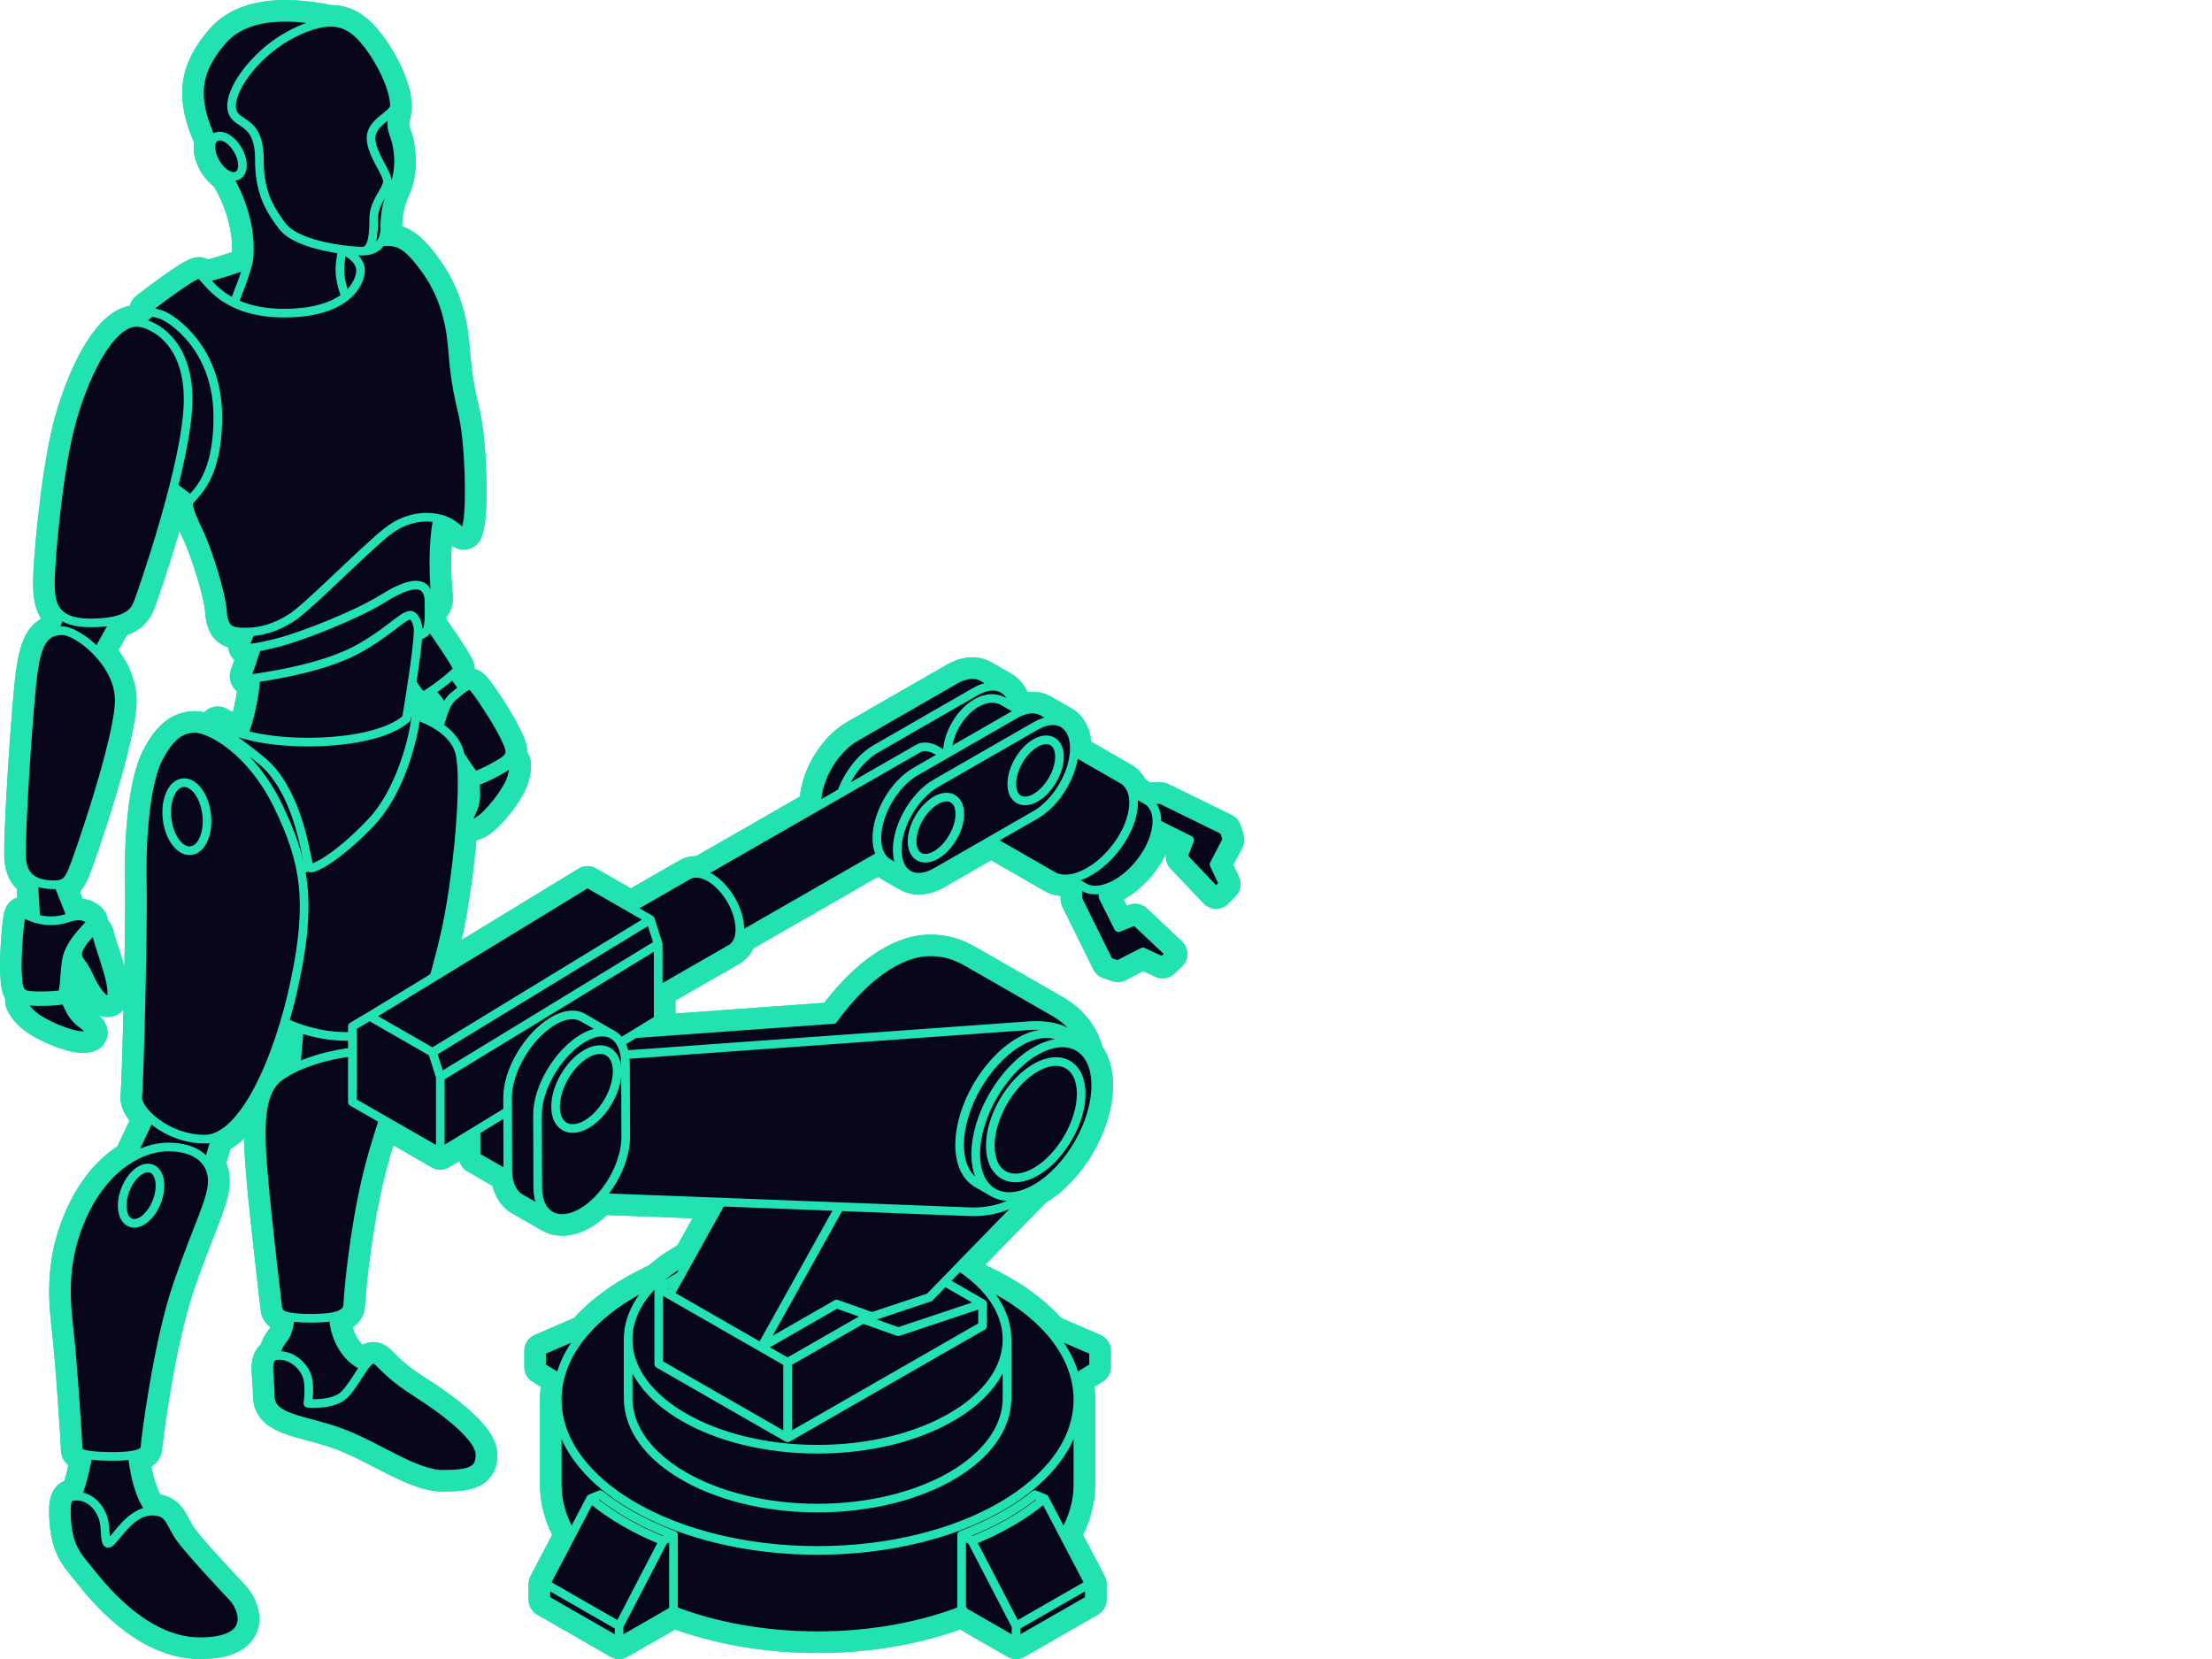
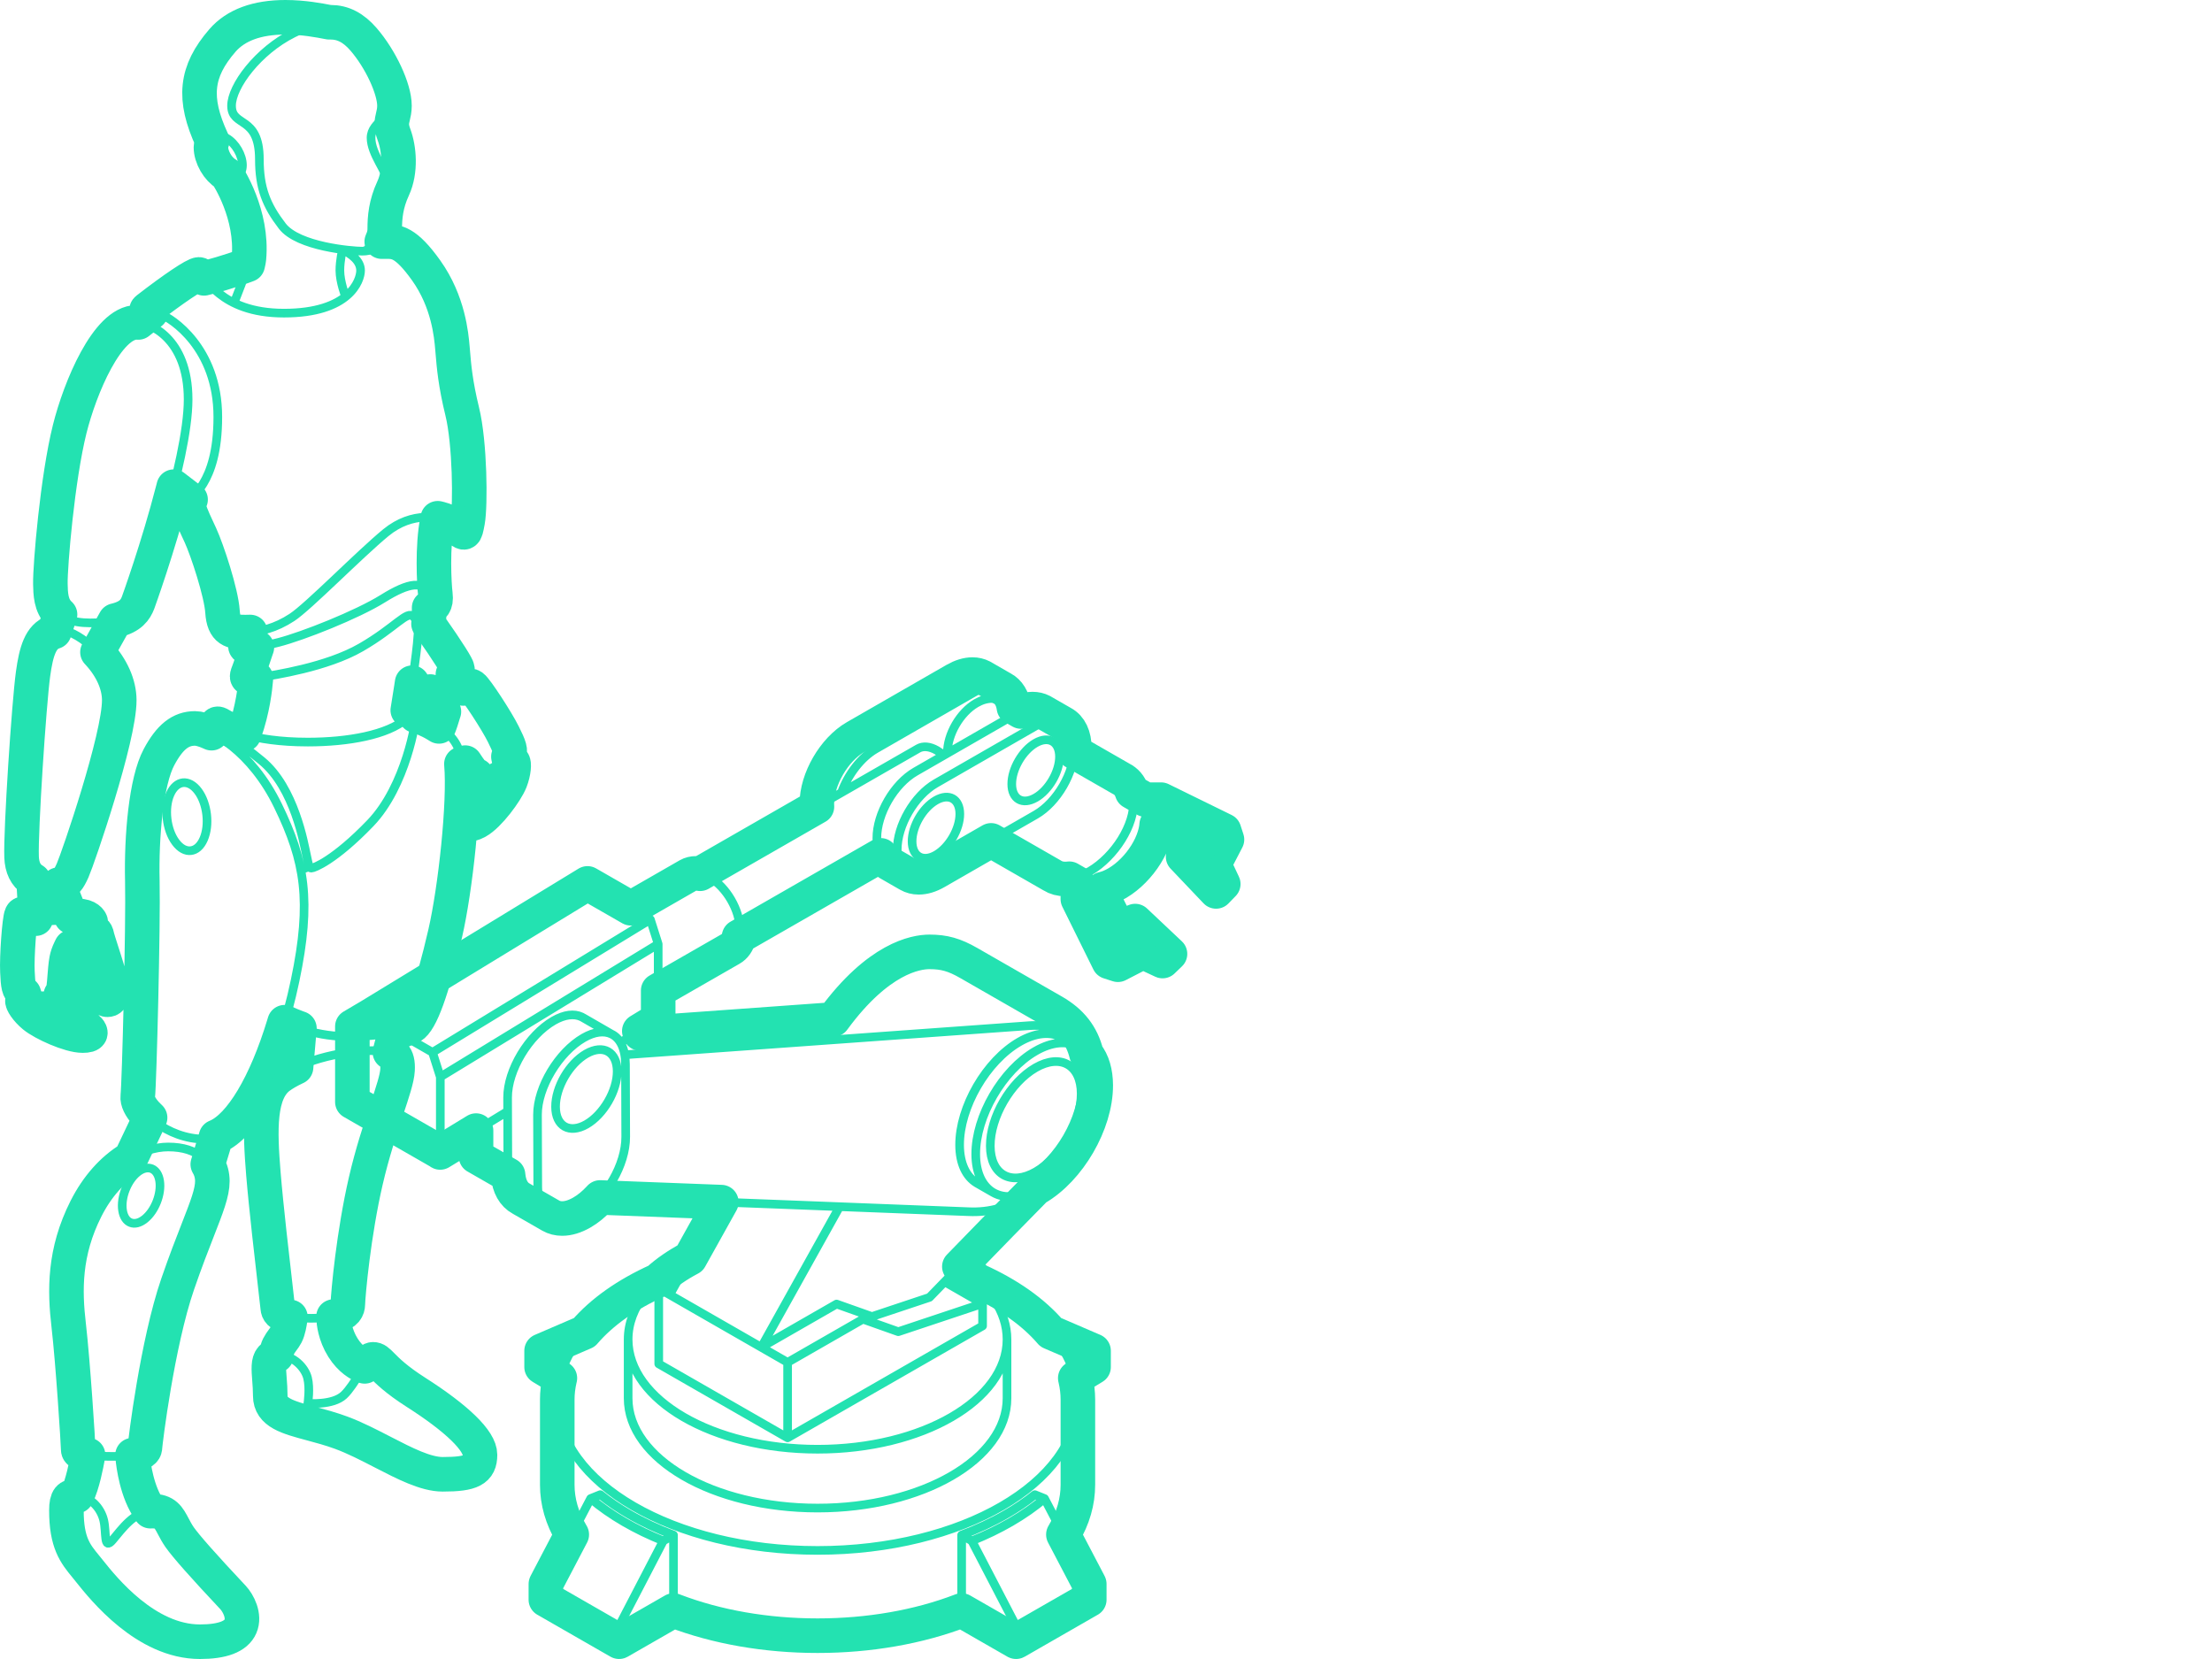
<svg xmlns="http://www.w3.org/2000/svg" width="128" height="96" viewBox="0 0 128 96" fill="none">
  <g id="variant=robotics, color=primary, bg-color=body" clip-path="url(#clip0_509_26184)">
    <g id="ramblr_gfx_devices_robotics">
      <g id="Group">
        <g id="Group_2">
          <path id="Vector" d="M11.568 95C8.441 95 5.988 91.927 5.182 90.917L4.956 90.637C4.359 89.909 3.843 89.28 3.843 87.404C3.843 86.65 4.039 86.588 4.361 86.577L4.431 86.574L4.463 86.513C4.772 85.924 5.01 84.676 5.075 84.308L5.095 84.195L4.982 84.171C4.525 84.073 4.525 83.928 4.525 83.88C4.525 83.535 4.218 78.781 3.976 76.699C3.74 74.68 3.699 72.462 4.979 69.933C5.619 68.669 6.502 67.672 7.534 67.05L7.565 67.031L8.685 64.676L8.623 64.616C8.554 64.55 8.489 64.485 8.431 64.42C8.108 64.056 7.94 63.702 7.971 63.449C8.059 62.728 8.294 53.497 8.236 50.972C8.177 48.415 8.452 45.208 9.202 43.81C9.824 42.647 10.447 42.151 11.284 42.151C11.505 42.151 11.814 42.235 12.154 42.388L12.241 42.427L12.299 42.351C12.327 42.312 12.378 42.259 12.455 42.223L12.576 42.166L12.505 42.052C12.489 42.027 12.478 41.999 12.515 41.943C12.554 41.881 12.582 41.881 12.594 41.881C12.646 41.881 12.726 41.929 12.797 41.972C12.9 42.035 13.29 42.253 14.005 42.465L14.114 42.497L14.152 42.391C14.631 41.055 14.766 39.746 14.796 39.377L14.808 39.236L14.666 39.249C14.61 39.254 14.559 39.258 14.516 39.258C14.365 39.258 14.336 39.222 14.322 39.205C14.277 39.149 14.312 39.049 14.366 38.913C14.435 38.742 14.504 38.529 14.585 38.283C14.652 38.079 14.723 37.865 14.802 37.638L14.864 37.46L14.676 37.481C14.598 37.489 14.527 37.495 14.469 37.495C14.34 37.495 14.259 37.474 14.221 37.432C14.21 37.42 14.176 37.381 14.214 37.287C14.283 37.113 14.368 36.884 14.423 36.733L14.482 36.571L14.309 36.574L14.224 36.577C13.432 36.577 12.946 36.497 12.875 35.39C12.805 34.299 11.993 31.838 11.597 30.973L11.427 30.606C11.118 29.94 10.915 29.502 10.915 29.142C10.915 29.1 10.931 29.056 10.969 29L11.028 28.908L10.054 28.161L10.009 28.336C9.153 31.668 8 34.849 7.99 34.876C7.833 35.281 7.571 35.684 6.714 35.897L6.664 35.909L5.64 37.74L5.698 37.803C6.47 38.645 6.897 39.607 6.901 40.511C6.91 42.681 4.529 49.633 4.203 50.369C3.964 50.907 3.81 51.084 3.514 51.158L3.382 51.191L4.126 53.057L4.225 53.035C4.333 53.012 4.43 53.001 4.532 53.001C5.073 53.001 5.253 53.294 5.253 53.373C5.253 53.38 5.245 53.4 5.19 53.464L5.14 53.521L5.319 53.924L5.413 53.905C5.424 53.903 5.434 53.902 5.445 53.902C5.56 53.93 5.59 54.071 5.6 54.117C5.637 54.291 5.756 54.66 5.893 55.086C6.109 55.758 6.35 56.508 6.415 56.908C6.495 57.406 6.487 57.667 6.389 57.781C6.349 57.829 6.291 57.852 6.214 57.852C5.951 57.852 5.496 57.259 5.133 56.443C4.968 56.072 4.824 55.877 4.708 55.719C4.573 55.536 4.492 55.426 4.492 55.181V55.125L4.45 55.074L4.124 54.801L4.057 54.938C3.955 55.146 3.886 55.348 3.851 55.539C3.796 55.844 3.769 56.205 3.744 56.523C3.711 56.965 3.676 57.421 3.564 57.531L3.52 57.575L3.569 57.868L3.667 57.872C3.753 57.875 3.802 57.907 3.945 58.224C4.102 58.572 4.309 58.939 4.759 59.261C5.103 59.507 5.26 59.687 5.225 59.795C5.196 59.883 5.053 59.925 4.786 59.925C4.018 59.925 2.487 59.221 1.969 58.796C1.533 58.438 1.25 57.985 1.303 57.89C1.306 57.885 1.315 57.874 1.339 57.873L1.491 57.865L1.381 57.504L1.348 57.48C1.071 57.281 1.046 57.021 1.008 56.231C0.966 55.375 1.123 53.196 1.245 52.948C1.273 52.89 1.301 52.885 1.332 52.885C1.404 52.885 1.507 52.931 1.607 52.975C1.691 53.012 1.789 53.055 1.901 53.096L2.073 53.159L1.943 50.942L1.892 50.909C1.489 50.651 1.273 50.209 1.249 49.596C1.191 48.093 1.676 40.722 1.912 39.004C2.092 37.692 2.351 36.83 3.085 36.58L3.141 36.56L3.474 35.558L3.42 35.506C2.939 35.037 2.926 34.342 2.915 33.783C2.897 32.743 3.322 27.681 4.033 24.83C4.629 22.442 6.207 18.653 7.905 18.653L7.959 18.657L8.003 18.659L8.736 18.078L8.546 18.002C8.486 17.978 8.483 17.961 8.481 17.952C8.475 17.928 8.503 17.9 8.527 17.882C10.051 16.702 11.278 15.879 11.51 15.879C11.57 15.879 11.64 15.928 11.758 16.055L11.806 16.107L11.875 16.089C12.171 16.015 13.218 15.741 14.274 15.345L14.333 15.323L14.348 15.262C14.377 15.14 14.396 15.037 14.404 14.954C14.642 12.403 13.191 10.195 13.129 10.102L13.114 10.08L13.091 10.066C12.855 9.923 12.635 9.689 12.472 9.407C12.3 9.111 12.206 8.795 12.207 8.517C12.207 8.404 12.226 8.3 12.265 8.199L12.283 8.152L12.262 8.106C11.152 5.701 11.316 4.14 12.868 2.347C13.641 1.453 14.87 1 16.518 1C17.556 1 18.488 1.18 18.989 1.277L19.045 1.288L19.123 1.287C19.845 1.287 20.454 1.601 21.038 2.277C22.024 3.418 22.826 5.141 22.826 6.117C22.826 6.379 22.78 6.569 22.74 6.737C22.669 7.03 22.607 7.282 22.801 7.795C23.1 8.59 23.212 9.9 22.75 10.898C22.322 11.82 22.264 12.598 22.264 13.237C22.264 13.443 22.227 13.644 22.157 13.817L22.09 13.982L22.331 13.98C22.918 13.98 23.473 13.98 24.665 15.655C25.948 17.457 26.117 19.404 26.18 20.137L26.201 20.379C26.268 21.186 26.351 22.189 26.748 23.813C27.194 25.628 27.232 29.238 27.061 30.174C26.983 30.597 26.944 30.773 26.864 30.802C26.854 30.805 26.845 30.807 26.836 30.807C26.774 30.807 26.674 30.726 26.537 30.614C26.446 30.54 26.34 30.454 26.209 30.357C26.012 30.214 25.751 30.097 25.454 30.02L25.331 29.989L25.307 30.112C25.005 31.612 25.12 33.806 25.194 34.394C25.272 35.011 25.001 35.107 24.912 35.139L24.832 35.167L24.833 35.252C24.835 35.578 24.824 35.849 24.801 36.056L24.796 36.1L24.822 36.137C26.015 37.833 26.456 38.575 26.469 38.705C26.469 38.705 26.457 38.768 26.279 38.949L26.208 39.021L26.808 39.839L26.903 39.782C27.017 39.711 27.105 39.678 27.179 39.678C27.231 39.678 27.278 39.695 27.328 39.73C27.555 39.889 28.75 41.72 29.129 42.49C29.479 43.2 29.582 43.44 29.437 43.748L29.42 43.784L29.498 44.153L29.636 44.086L29.675 44.085C29.768 44.143 29.739 44.676 29.532 45.198C29.285 45.82 28.285 47.172 27.613 47.542C27.513 47.597 27.366 47.67 27.258 47.67C27.206 47.67 27.181 47.653 27.166 47.639C27.083 47.561 27.133 47.328 27.314 46.947C27.552 46.449 27.556 46.028 27.524 45.648C27.495 45.302 27.524 45.248 27.596 45.205L27.68 45.156L27.581 44.876L27.521 44.86C27.384 44.822 27.176 44.52 26.919 44.13L26.7 44.206C26.898 46.438 26.351 51.462 25.764 54.007C25.007 57.286 24.348 59.101 23.803 59.402C23.581 59.526 23.287 59.631 22.93 59.716L22.86 59.733L22.562 60.89L22.641 60.934C22.703 60.969 22.753 61.007 22.795 61.051C22.962 61.227 23.028 61.504 23.004 61.922C22.977 62.405 22.723 63.168 22.371 64.225C21.999 65.342 21.539 66.725 21.168 68.33C20.459 71.394 20.147 74.841 20.126 75.493C20.12 75.701 20.037 75.998 19.394 76.161L19.3 76.185L19.304 76.281C19.312 76.492 19.377 77.239 19.847 77.986C20.29 78.689 20.814 78.953 21.02 79.034L21.103 79.066L21.158 78.996C21.335 78.769 21.475 78.659 21.584 78.659C21.754 78.659 21.85 78.748 22.102 79.003C22.407 79.312 22.916 79.829 24.065 80.563C26.458 82.091 27.776 83.376 27.776 84.181C27.776 85.058 27.291 85.312 25.617 85.312C24.634 85.312 23.421 84.686 22.137 84.024C21.346 83.616 20.53 83.194 19.729 82.9C19.136 82.682 18.544 82.523 18.02 82.382C16.638 82.012 15.639 81.744 15.639 80.77C15.639 80.427 15.615 80.106 15.593 79.823C15.547 79.226 15.514 78.799 15.716 78.582C15.766 78.529 15.832 78.491 15.918 78.465L15.998 78.441L16.002 78.357C16.021 77.994 16.198 77.754 16.354 77.542C16.431 77.438 16.502 77.343 16.556 77.237C16.692 76.975 16.762 76.548 16.792 76.317L16.805 76.21L16.699 76.186C16.168 76.067 16.088 75.852 16.075 75.7C16.066 75.601 16.025 75.251 15.966 74.742L15.954 74.631C15.758 72.937 15.396 69.806 15.241 67.916C15.033 65.367 14.96 63.185 16.188 62.299C16.426 62.128 16.723 61.957 17.07 61.792L17.131 61.763L17.326 59.504L17.239 59.474C16.943 59.367 16.725 59.272 16.594 59.21L16.469 59.151L16.429 59.283C15.38 62.745 13.931 65.168 12.553 65.763L12.502 65.785L12.023 67.374L12.047 67.418C12.205 67.694 12.288 68.017 12.288 68.35C12.288 69.014 11.971 69.823 11.448 71.164C11.127 71.983 10.729 73.003 10.281 74.305C9.099 77.74 8.402 83.465 8.387 83.766C8.384 83.838 8.374 84.057 7.772 84.183L7.668 84.204L7.677 84.31C7.719 84.769 7.914 86.347 8.664 87.394L8.701 87.446L8.804 87.442C9.564 87.442 9.749 87.795 10.03 88.329C10.129 88.517 10.241 88.73 10.394 88.95C10.764 89.478 11.793 90.64 13.451 92.405L13.481 92.436C13.788 92.764 14.178 93.508 13.915 94.111C13.659 94.701 12.869 95 11.568 95ZM23.801 39.811C23.744 40.18 23.681 40.575 23.613 40.998L23.596 41.098L23.693 41.13C23.774 41.157 23.971 41.233 24.037 41.366L24.059 41.412L24.11 41.427C24.251 41.469 24.753 41.632 25.28 41.958L25.403 42.034L25.455 41.899C25.495 41.794 25.532 41.674 25.57 41.547C25.602 41.441 25.636 41.328 25.675 41.213L25.687 41.179L25.677 41.145C25.528 40.574 25.096 40.179 24.967 40.072L24.9 40.016L24.826 40.063C24.547 40.241 24.473 40.266 24.465 40.268C24.468 40.266 24.338 40.245 24.018 39.764L23.848 39.506L23.801 39.811Z" stroke="#23E2B1" stroke-width="2" stroke-linecap="round" stroke-linejoin="round" />
-           <path id="Vector_2" d="M22.825 6.117C22.825 5.1 21.982 3.371 21.037 2.278C20.092 1.184 19.019 0.905 16.976 1.922C14.932 2.939 13.399 4.998 13.399 6.117C13.399 7.389 15.009 6.651 15.009 9.22C15.009 10.885 15.417 11.889 16.337 13.085C17.257 14.28 20.373 14.534 20.961 14.534M22.825 6.117C22.825 6.651 21.471 7.033 21.471 7.974C21.471 8.914 22.417 9.982 22.417 10.491C22.417 10.999 21.625 11.661 21.625 12.652C21.625 13.644 21.548 14.534 20.961 14.534M22.825 6.117C22.825 6.829 22.493 6.982 22.8 7.796C23.106 8.609 23.209 9.906 22.749 10.898C22.289 11.889 22.263 12.729 22.263 13.237C22.263 13.746 22.023 14.534 20.961 14.534M13.116 10.084C12.864 9.939 12.637 9.693 12.471 9.407C12.307 9.124 12.205 8.805 12.206 8.517C12.207 8.229 12.31 8.028 12.475 7.932C12.642 7.839 12.87 7.853 13.121 7.998C13.373 8.143 13.6 8.39 13.765 8.673C13.931 8.959 14.03 9.277 14.03 9.565C14.029 9.853 13.927 10.056 13.761 10.149C13.595 10.244 13.367 10.229 13.116 10.084ZM13.116 10.084C13.116 10.084 14.65 12.307 14.403 14.954C14.341 15.614 13.539 17.527 13.539 17.527M22.073 13.982C22.891 13.982 23.398 13.876 24.664 15.655C25.93 17.434 26.108 19.318 26.18 20.138C26.251 20.957 26.307 22.018 26.748 23.813C27.188 25.608 27.23 29.241 27.06 30.174C26.89 31.107 26.904 30.866 26.208 30.358C25.512 29.849 23.851 29.573 22.331 30.821C20.812 32.068 17.844 35.107 16.892 35.729C15.941 36.351 15.032 36.577 14.223 36.577C13.413 36.577 12.945 36.492 12.874 35.39C12.803 34.287 11.993 31.842 11.596 30.973C11.198 30.103 10.914 29.566 10.914 29.142C10.914 28.718 12.604 28.152 12.604 24.124C12.604 20.095 9.877 18.399 9.352 18.215C8.827 18.031 8.32 18.04 8.526 17.882C8.526 17.882 11.115 15.879 11.509 15.879C11.903 15.879 12.649 18.12 16.433 18.12C20.218 18.12 20.865 16.243 20.865 15.655C20.865 15.067 20.294 14.694 19.82 14.44C19.82 14.44 19.667 15.065 19.667 15.653C19.667 16.315 19.998 17.165 19.998 17.165M1.38 57.507C1.073 57.307 1.047 57.055 1.006 56.231C0.966 55.407 1.12 53.201 1.244 52.948C1.367 52.696 1.781 53.28 2.969 53.28C3.757 53.28 4.024 53.001 4.531 53.001C5.039 53.001 5.252 53.267 5.252 53.373C5.252 53.48 4.048 54.449 3.85 55.54C3.703 56.35 3.757 57.52 3.516 57.56M1.38 57.507C1.687 57.706 3.276 57.6 3.516 57.56M1.38 57.507L1.503 57.908M3.516 57.56L3.57 57.879M3.57 57.879C3.73 57.852 3.77 57.839 3.944 58.224C4.117 58.61 4.331 58.955 4.758 59.261C5.185 59.567 5.546 59.925 4.785 59.925C4.024 59.925 2.502 59.234 1.968 58.796C1.434 58.357 1.14 57.799 1.38 57.879C1.621 57.959 2.235 57.959 2.368 57.959C3.036 57.959 3.41 57.905 3.57 57.879ZM12.651 42.183C12.481 42.061 12.464 42.02 12.514 41.943C12.575 41.848 12.62 41.865 12.797 41.973C13.045 42.123 14.534 42.941 17.816 42.941C20.126 42.941 22.437 42.529 23.517 41.585L23.595 41.102M12.651 42.183C12.991 42.426 13.81 42.929 15.146 44.024C17.045 45.583 17.597 48.871 17.724 49.433C17.851 49.994 17.862 50.235 18.012 50.235C18.161 50.235 19.359 49.788 21.431 47.634C23.503 45.479 24.101 41.629 24.055 41.411M12.651 42.183C12.36 42.173 12.25 42.429 12.25 42.429M24.055 41.411C24.009 41.194 23.595 41.102 23.595 41.102M24.055 41.411C24.055 41.411 26.115 41.967 26.578 43.48C27.041 44.994 26.446 51.047 25.763 54.008C25.08 56.968 24.397 59.074 23.802 59.403C23.207 59.732 22.039 59.973 20.034 59.973C18.029 59.973 16.471 59.15 16.471 59.15M23.595 41.102C23.673 40.619 24.12 37.911 24.186 36.739M4.429 86.575C5.224 86.575 5.83 87.254 6.001 87.97C6.171 88.686 5.982 89.742 6.512 89.12C7.042 88.498 7.762 87.442 8.803 87.442C9.844 87.442 9.825 88.139 10.393 88.95C10.961 89.76 12.931 91.852 13.48 92.437C14.029 93.021 14.881 95 11.567 95C8.254 95 5.698 91.551 5.054 90.759C4.41 89.968 3.842 89.383 3.842 87.404C3.842 86.632 4.051 86.575 4.429 86.575ZM4.429 86.575C4.814 85.911 5.094 84.192 5.094 84.192M8.758 18.06L8.003 18.659M11.032 28.912L10.05 28.159M3.474 35.553L3.14 36.559M6.664 35.907L5.638 37.742M1.942 50.94L2.071 53.154M3.378 51.183L4.126 53.06M5.139 53.52L5.326 53.941M4.126 54.804L4.497 55.114M26.631 43.7C27.032 44.286 27.394 44.924 27.575 44.861M27.575 44.861C27.805 44.78 29.247 44.109 29.419 43.787M27.575 44.861L27.683 45.166M29.419 43.787C29.592 43.465 29.492 43.231 29.128 42.49C28.763 41.749 27.558 39.892 27.327 39.73C27.096 39.568 26.828 39.811 26.272 40.267C25.663 40.765 25.614 41.601 25.396 42.034M29.419 43.787L29.507 44.197M27.683 45.166C27.836 45.112 28.189 44.979 28.774 44.658C28.891 44.593 29.428 44.298 29.6 44.113C29.772 43.928 29.785 44.557 29.531 45.198C29.276 45.839 28.279 47.176 27.612 47.542C26.946 47.908 27.087 47.42 27.313 46.947C27.539 46.474 27.558 46.069 27.523 45.648C27.488 45.227 27.53 45.219 27.683 45.166ZM7.571 67.018L8.684 64.677M12.5 65.789L12.022 67.372M7.668 84.204C7.668 84.204 7.784 86.221 8.698 87.446M16.804 76.207C16.804 76.207 16.74 76.879 16.555 77.237C16.37 77.595 15.986 77.861 15.998 78.444M19.301 76.207C19.301 76.207 19.279 77.085 19.846 77.986C20.413 78.886 21.104 79.064 21.104 79.064M17.325 59.503L17.131 61.759M22.86 59.731L22.559 60.895M19.057 1.291C18.031 1.093 14.574 0.375 12.867 2.347C11.363 4.085 11.098 5.613 12.28 8.15M11.804 16.107C11.804 16.107 13.067 15.802 14.33 15.324M14.865 37.454C14.64 38.075 14.502 38.573 14.365 38.914C14.229 39.252 14.246 39.33 15.046 39.197C15.847 39.065 18.905 38.615 20.9 37.459C22.895 36.304 23.559 35.302 23.921 35.68C24.281 36.058 24.186 36.739 24.186 36.739M24.186 36.739C24.186 36.739 24.585 36.796 24.737 36.38C24.889 35.964 24.813 34.583 24.813 34.583C24.642 33.505 23.636 33.713 22.154 34.64C20.672 35.566 17.518 36.815 16.113 37.174C14.707 37.533 14.081 37.618 14.213 37.287C14.325 37.006 14.479 36.577 14.479 36.577M24.831 35.163C25.021 35.126 25.269 34.999 25.193 34.394C25.103 33.675 25.009 31.436 25.329 29.993M14.113 42.497C14.728 40.845 14.806 39.234 14.806 39.234M23.848 39.496C23.848 39.496 24.31 40.267 24.48 40.267C24.651 40.267 26.468 38.928 26.468 38.702C26.468 38.476 24.795 36.1 24.795 36.1M26.206 39.02L26.808 39.841M25.687 41.177C25.517 40.468 24.907 40.024 24.907 40.024M17.402 50.322C17.729 50.238 17.888 50.128 17.888 50.128M11.958 47.133C11.9 46.631 11.731 46.14 11.463 45.781C11.195 45.421 10.88 45.262 10.586 45.292C10.293 45.326 10.022 45.549 9.843 45.957C9.664 46.365 9.611 46.88 9.669 47.382C9.727 47.889 9.898 48.377 10.165 48.737C10.433 49.097 10.747 49.258 11.04 49.224C11.335 49.194 11.604 48.969 11.783 48.561C11.962 48.153 12.017 47.64 11.958 47.133ZM9.071 69.546C9.227 69.147 9.296 68.713 9.238 68.339C9.181 67.965 9.009 67.722 8.777 67.628C8.544 67.538 8.253 67.598 7.956 67.833C7.66 68.067 7.416 68.431 7.26 68.83C7.102 69.233 7.035 69.665 7.092 70.039C7.15 70.413 7.32 70.658 7.553 70.748C7.785 70.841 8.076 70.779 8.372 70.544C8.668 70.31 8.913 69.948 9.071 69.546ZM4.032 24.831C3.323 27.671 2.896 32.747 2.915 33.783C2.933 34.82 3.028 36.045 5.224 36.045C7.421 36.045 7.799 35.366 7.989 34.876C8.178 34.386 10.886 26.697 10.886 23.116C10.886 19.534 8.614 18.653 7.904 18.653C6.323 18.653 4.751 21.947 4.032 24.831ZM1.911 39.004C1.665 40.794 1.192 48.126 1.248 49.596C1.305 51.066 2.46 51.198 3.104 51.198C3.748 51.198 3.918 51.01 4.202 50.369C4.486 49.728 6.91 42.717 6.9 40.512C6.89 38.307 4.467 36.497 3.634 36.497C2.536 36.497 2.157 37.213 1.911 39.004ZM5.132 56.444C5.492 57.254 5.946 57.852 6.213 57.852C6.48 57.852 6.521 57.573 6.414 56.909C6.307 56.244 5.693 54.556 5.599 54.118C5.506 53.679 5.225 54.011 5.052 54.197C4.878 54.383 4.491 54.889 4.491 55.181C4.491 55.633 4.772 55.633 5.132 56.444ZM9.201 43.81C8.427 45.254 8.178 48.522 8.235 50.972C8.292 53.422 8.065 62.676 7.97 63.449C7.875 64.222 9.636 65.918 11.851 65.918C14.067 65.918 16.111 61.357 17.077 56.739C18.043 52.122 17.645 49.841 16.093 46.637C14.54 43.433 12.173 42.151 11.283 42.151C10.412 42.151 9.806 42.679 9.201 43.81ZM4.978 69.933C3.726 72.407 3.729 74.588 3.975 76.699C4.221 78.81 4.524 83.541 4.524 83.88C4.524 84.219 5.584 84.276 6.569 84.276C7.553 84.276 8.368 84.163 8.386 83.767C8.405 83.371 9.106 77.717 10.28 74.305C11.454 70.894 12.287 69.424 12.287 68.35C12.287 67.275 11.492 66.371 9.731 66.371C8.197 66.371 6.228 67.464 4.978 69.933ZM16.187 62.3C14.956 63.187 15.032 65.372 15.241 67.916C15.449 70.46 16.036 75.285 16.074 75.7C16.111 76.115 16.66 76.284 18.005 76.284C19.349 76.284 20.107 76.096 20.125 75.493C20.144 74.89 20.447 71.441 21.167 68.331C21.886 65.221 22.947 62.922 23.003 61.922C23.06 60.924 22.587 60.792 21.792 60.792C19.425 60.792 17.285 61.508 16.187 62.3ZM15.638 80.77C15.638 82.127 17.626 82.127 19.728 82.9C21.829 83.673 24.026 85.312 25.616 85.312C27.207 85.312 27.775 85.105 27.775 84.181C27.775 83.258 26.071 81.844 24.064 80.563C22.057 79.281 22 78.659 21.583 78.659C21.167 78.659 20.542 80.129 19.898 80.732C19.255 81.335 17.816 81.204 17.816 81.204C17.816 81.204 17.948 80.337 17.797 79.734C17.645 79.13 16.982 78.433 16.149 78.433C15.259 78.433 15.638 79.413 15.638 80.77Z" stroke="#23E2B1" stroke-width="2" stroke-linecap="round" stroke-linejoin="round" />
        </g>
        <g id="Group_3">
          <path id="Vector_3" d="M58.788 94.996L58.786 94.995L55.645 93.192L55.612 93.205C53.147 94.151 50.276 94.651 47.31 94.651C44.343 94.651 41.471 94.151 39.007 93.206L38.974 93.193L35.833 94.996L35.825 94.999L35.815 94.994L35.813 94.994L31.589 92.569L31.589 92.57L31.587 92.568L31.588 91.664L31.593 91.653L31.594 91.646L33.086 88.799L33.065 88.763C32.522 87.85 32.247 86.893 32.247 85.921V80.987C32.247 80.593 32.294 80.192 32.386 79.798L32.398 79.746L31.34 79.105V78.165L33.813 77.1L33.824 77.087C34.832 75.917 36.257 74.911 38.058 74.097L38.068 74.092L38.077 74.084C38.591 73.618 39.208 73.192 39.911 72.82L39.931 72.809L41.74 69.562L34.724 69.293L34.701 69.318C34.373 69.674 34.027 69.959 33.671 70.163C33.27 70.394 32.887 70.511 32.532 70.511C32.287 70.511 32.062 70.454 31.866 70.341C31.859 70.336 31.854 70.332 31.848 70.329L31.837 70.322L31.832 70.321L30.157 69.359C29.727 69.125 29.467 68.663 29.403 68.022L29.399 67.984L27.547 66.921V65.423L25.492 66.676L25.482 66.677L25.473 66.686L25.471 66.688L25.461 66.682L25.455 66.675L25.475 66.682L20.39 63.763V59.397L21.389 58.807L33.997 51.119L36.504 52.558L39.827 50.65C39.957 50.576 40.109 50.539 40.278 50.539C40.345 50.539 40.415 50.545 40.486 50.557L40.512 50.561L47.273 46.68L47.271 46.635C47.269 46.588 47.267 46.55 47.267 46.511C47.263 45.097 48.265 43.368 49.501 42.657L55.269 39.341C55.617 39.141 55.964 39.035 56.273 39.035C56.472 39.035 56.655 39.078 56.818 39.162L58.01 39.847H58.012C58.356 40.032 58.588 40.406 58.666 40.902L58.671 40.937L59.081 41.172L59.114 41.16C59.336 41.075 59.55 41.032 59.75 41.032C59.948 41.032 60.129 41.074 60.29 41.157L61.483 41.842H61.484C61.925 42.08 62.167 42.593 62.169 43.289C62.169 43.333 62.167 43.378 62.164 43.423L62.16 43.507L64.871 45.063C65.173 45.211 65.383 45.458 65.499 45.799L65.508 45.826L66.288 46.273H67.186L70.831 48.06L71 48.581L70.252 50.021L70.785 51.154L70.369 51.583L68.462 49.577L68.847 48.612L67.062 47.723L66.933 47.718L66.925 47.787L66.922 47.83C66.921 47.847 66.919 47.865 66.917 47.883C66.72 49.265 65.496 50.812 64.189 51.332C64.091 51.371 63.986 51.405 63.868 51.435L63.81 51.45L63.828 51.905L64.72 53.682L65.689 53.299L67.703 55.198L67.273 55.612L66.135 55.081L64.689 55.826L64.166 55.657L62.371 52.027V51.133L61.877 50.849L61.853 50.852C61.781 50.86 61.711 50.864 61.644 50.864C61.357 50.864 61.104 50.796 60.894 50.663L57.351 48.629L54.167 50.459C53.813 50.663 53.476 50.766 53.163 50.766C52.947 50.766 52.75 50.715 52.577 50.616C52.57 50.611 52.565 50.607 52.56 50.604L52.547 50.596L52.541 50.596L51.409 49.945C51.247 49.855 51.111 49.724 51.004 49.556L50.965 49.496L42.767 54.202L42.759 54.233C42.682 54.542 42.522 54.773 42.297 54.901L38.087 57.317V58.996L36.994 59.662L37.038 59.799L48.22 58.994L48.24 58.967C50.818 55.459 52.977 55.081 53.785 55.081C54.634 55.081 55.227 55.249 56.052 55.722L60.961 58.539C61.992 59.132 62.598 59.907 62.867 60.98L62.87 60.995L62.88 61.008C63.222 61.438 63.404 62.057 63.406 62.799C63.413 64.99 61.86 67.668 59.945 68.769L59.936 68.773L59.916 68.787C58.92 69.792 57.006 71.758 55.576 73.231L55.514 73.294L55.588 73.343C55.934 73.575 56.256 73.824 56.544 74.085L56.552 74.093L56.563 74.097C58.364 74.911 59.788 75.917 60.796 77.087L60.807 77.1L63.28 78.165V79.105L62.222 79.746L62.234 79.798C62.326 80.192 62.373 80.593 62.373 80.987V85.921C62.373 86.893 62.098 87.85 61.555 88.763L61.534 88.799L63.026 91.646L63.026 91.648L63.032 91.66V92.568L58.804 94.996L58.796 94.999L58.788 94.996Z" stroke="#23E2B1" stroke-width="2" stroke-linecap="round" stroke-linejoin="round" />
-           <path id="Vector_4" d="M38.119 74.556V78.922L45.576 83.202M38.119 74.556L45.576 78.836M38.119 74.556L39.352 73.849M45.576 78.836V83.202M45.576 78.836L49.934 76.335L51.98 77.06L56.858 75.433M45.576 83.202L56.858 76.726V75.433M25.028 60.896L21.389 58.807M25.028 60.896L25.479 62.318M25.028 60.896L37.636 53.208M21.389 58.807L20.39 59.397V63.763L25.479 66.683M21.389 58.807L33.997 51.119L37.636 53.208M25.479 66.683V62.318M25.479 66.683L29.373 64.309M25.479 62.318L38.087 54.63M27.547 65.422V66.921L29.399 67.984M56.858 75.433L54.661 74.172M48.585 69.826L44.052 77.962L48.41 75.46L50.456 76.185L53.785 75.075C53.785 75.075 58.224 70.494 59.922 68.781M38.754 74.921L41.74 69.561M32.247 80.987V85.92C32.247 86.929 32.542 87.898 33.085 88.799M32.247 80.987C32.247 78.186 34.522 75.693 38.06 74.096M32.247 80.987C32.247 85.808 38.991 89.717 47.31 89.717C55.629 89.717 62.373 85.808 62.373 80.987M36.348 77.507V80.912C36.348 84.422 41.256 87.266 47.31 87.266C53.364 87.266 58.272 84.422 58.272 80.912V77.507M36.348 77.507C36.348 75.645 37.73 73.97 39.931 72.808M36.348 77.507C36.348 81.016 41.256 83.861 47.31 83.861C53.364 83.861 58.272 81.016 58.272 77.507M58.272 77.507C58.272 75.89 57.23 74.414 55.514 73.293M35.825 95V94.09M35.825 95L31.588 92.568V91.658M35.825 95L38.973 93.193M35.825 94.09L31.588 91.658M35.825 94.09L38.383 89.165M31.588 91.658L34.178 86.715M38.973 88.827L38.383 89.165M38.973 88.827L38.973 93.193M38.973 88.827C38.052 88.482 37.187 88.078 36.392 87.617C35.784 87.265 35.231 86.888 34.736 86.49L34.178 86.715M38.383 89.165C37.584 88.846 36.828 88.481 36.125 88.074C35.401 87.654 34.75 87.199 34.178 86.715M38.973 93.193C41.361 94.114 44.227 94.651 47.31 94.651C50.43 94.651 53.328 94.101 55.732 93.16M63.033 91.658L58.795 94.09M63.033 91.658V92.568L58.795 95M63.033 91.658L60.443 86.715M58.795 94.09V95M58.795 94.09L56.237 89.165M58.795 95L55.647 93.193L55.647 88.827M56.237 89.165L55.647 88.827M56.237 89.165C57.036 88.846 57.792 88.481 58.495 88.074C59.22 87.654 59.87 87.199 60.443 86.715M55.647 88.827C56.568 88.482 57.433 88.078 58.228 87.617C58.836 87.265 59.389 86.888 59.884 86.49L60.443 86.715M62.222 79.746L63.28 79.105V78.165L60.797 77.095M33.822 77.095L31.34 78.165V79.105L32.398 79.746M62.736 60.847C61.998 59.16 60.071 59.306 59.201 59.377L36.15 61.036M37.636 53.208L38.087 54.63M38.087 54.63V58.995L35.904 60.327M61.535 88.799C62.078 87.898 62.373 86.929 62.373 85.92V80.987M62.373 80.987C62.373 78.186 60.098 75.693 56.56 74.096M35.374 59.832C35.88 60.068 36.191 60.675 36.194 61.58L36.208 65.787C36.213 67.392 35.075 69.356 33.672 70.163C32.268 70.969 31.122 70.319 31.118 68.713L31.103 64.507C31.099 62.928 32.321 60.889 33.771 60.055C34.396 59.696 34.953 59.635 35.374 59.832ZM35.374 59.832L33.763 58.903C33.725 58.879 33.685 58.858 33.644 58.839C33.223 58.642 32.666 58.702 32.04 59.062C30.59 59.896 29.368 61.934 29.373 63.513L29.387 67.72C29.39 68.533 29.684 69.101 30.157 69.359L31.842 70.326M62.371 60.571C63.007 60.927 63.403 61.698 63.406 62.799C63.413 64.99 61.86 67.667 59.945 68.768C58.031 69.869 56.468 68.982 56.462 66.791C56.456 64.601 58.008 61.922 59.922 60.822C60.875 60.273 61.741 60.218 62.371 60.571ZM62.371 60.571L61.439 60.035C60.809 59.683 59.943 59.738 58.99 60.286C57.075 61.387 55.523 64.065 55.529 66.256C55.532 67.335 55.913 68.097 56.526 68.462L57.459 68.998M56.446 55.948L60.599 58.331M61.469 41.833C61.898 42.055 62.167 42.56 62.169 43.289C62.173 44.703 61.171 46.432 59.935 47.143L54.167 50.459C52.931 51.17 51.922 50.597 51.918 49.183C51.914 47.769 52.916 46.04 54.152 45.329L59.921 42.013C60.52 41.668 61.065 41.625 61.469 41.833ZM61.469 41.833L60.29 41.156C59.887 40.948 59.341 40.991 58.742 41.335L52.974 44.652C51.738 45.362 50.736 47.091 50.74 48.506C50.742 49.217 50.998 49.716 51.409 49.945L52.553 50.601M58.672 40.937C58.597 40.399 58.352 40.021 57.996 39.838M57.996 39.838C57.593 39.63 57.047 39.673 56.448 40.017L50.68 43.334C49.815 43.831 49.065 44.827 48.693 45.864M57.996 39.838L56.818 39.161C56.414 38.953 55.868 38.996 55.269 39.34L49.501 42.657C48.265 43.367 47.263 45.096 47.267 46.511C47.267 46.569 47.269 46.625 47.272 46.68M59.079 41.171L58.049 40.579C57.862 40.475 57.647 40.418 57.41 40.418C57.111 40.418 56.803 40.508 56.494 40.686C55.553 41.227 54.818 42.496 54.821 43.574C54.821 43.579 54.821 43.584 54.821 43.59M50.967 49.495L42.768 54.201M54.611 43.711C54.484 43.599 54.352 43.502 54.215 43.423C53.794 43.181 53.413 43.157 53.136 43.314L40.517 50.557M38.087 57.317L42.297 54.9C42.614 54.72 42.812 54.333 42.814 53.78C42.815 53.227 42.62 52.614 42.305 52.07C41.989 51.525 41.553 51.051 41.07 50.773C40.586 50.495 40.144 50.47 39.827 50.65L36.504 52.557M62.871 60.996C62.604 59.912 61.995 59.133 60.961 58.539L56.052 55.721C55.195 55.229 54.608 55.081 53.785 55.081C52.963 55.081 50.805 55.463 48.22 58.994L36.734 59.821M34.727 69.292C34.727 69.292 54.816 70.062 56.052 70.116C57.206 70.167 58.476 69.916 59.794 68.852M57.351 48.628L60.894 50.663C61.296 50.917 61.872 50.94 62.543 50.673C63.994 50.096 65.35 48.381 65.568 46.848C65.694 45.962 65.412 45.328 64.871 45.063L62.169 43.512M61.878 50.849L62.702 51.322C63.065 51.552 63.583 51.573 64.189 51.332C65.497 50.812 66.72 49.265 66.917 47.883C67.031 47.083 66.776 46.512 66.288 46.273M66.288 46.273L65.507 45.825M66.288 46.273H67.186L70.831 48.06L71 48.581L70.252 50.02L70.785 51.154L70.369 51.583L68.462 49.576L68.847 48.611L67.063 47.723L66.935 47.718M62.371 51.133V52.027L64.166 55.657L64.689 55.826L66.135 55.081L67.273 55.611L67.703 55.198L65.689 53.298L64.72 53.681L63.828 51.904L63.81 51.451M33.937 65.06C34.92 64.494 35.718 63.119 35.714 61.994C35.711 60.868 34.909 60.413 33.925 60.978C32.941 61.544 32.144 62.919 32.148 64.044C32.151 65.17 32.953 65.625 33.937 65.06ZM59.942 67.804C61.392 66.97 62.569 64.943 62.564 63.283C62.559 61.624 61.375 60.952 59.925 61.786C58.475 62.619 57.299 64.648 57.304 66.308C57.308 67.967 58.492 68.638 59.942 67.804ZM55.541 47.099C55.539 46.229 54.917 45.876 54.155 46.314C53.394 46.751 52.776 47.817 52.779 48.688C52.781 49.56 53.403 49.913 54.164 49.475C54.926 49.037 55.544 47.971 55.541 47.099ZM61.309 43.783C61.306 42.913 60.685 42.559 59.923 42.997C59.161 43.435 58.544 44.501 58.547 45.371C58.549 46.243 59.17 46.597 59.932 46.159C60.694 45.721 61.311 44.656 61.309 43.783Z" stroke="#23E2B1" stroke-width="2" stroke-linecap="round" stroke-linejoin="round" />
        </g>
      </g>
      <g id="Group_4">
        <g id="Group_5">
-           <path id="Vector_5" d="M11.568 95C8.441 95 5.988 91.927 5.182 90.917L4.956 90.637C4.359 89.909 3.843 89.28 3.843 87.404C3.843 86.65 4.039 86.588 4.361 86.577L4.431 86.574L4.463 86.513C4.772 85.924 5.01 84.676 5.075 84.308L5.095 84.195L4.982 84.171C4.525 84.073 4.525 83.928 4.525 83.88C4.525 83.535 4.218 78.781 3.976 76.699C3.74 74.68 3.699 72.462 4.979 69.933C5.619 68.669 6.502 67.672 7.534 67.05L7.565 67.031L8.685 64.676L8.623 64.616C8.554 64.55 8.489 64.485 8.431 64.42C8.108 64.056 7.94 63.702 7.971 63.449C8.059 62.728 8.294 53.497 8.236 50.972C8.177 48.415 8.452 45.208 9.202 43.81C9.824 42.647 10.447 42.151 11.284 42.151C11.505 42.151 11.814 42.235 12.154 42.388L12.241 42.427L12.299 42.351C12.327 42.312 12.378 42.259 12.455 42.223L12.576 42.166L12.505 42.052C12.489 42.027 12.478 41.999 12.515 41.943C12.554 41.881 12.582 41.881 12.594 41.881C12.646 41.881 12.726 41.929 12.797 41.972C12.9 42.035 13.29 42.253 14.005 42.465L14.114 42.497L14.152 42.391C14.631 41.055 14.766 39.746 14.796 39.377L14.808 39.236L14.666 39.249C14.61 39.254 14.559 39.258 14.516 39.258C14.365 39.258 14.336 39.222 14.322 39.205C14.277 39.149 14.312 39.049 14.366 38.913C14.435 38.742 14.504 38.529 14.585 38.283C14.652 38.079 14.723 37.865 14.802 37.638L14.864 37.46L14.676 37.481C14.598 37.489 14.527 37.495 14.469 37.495C14.34 37.495 14.259 37.474 14.221 37.432C14.21 37.42 14.176 37.381 14.214 37.287C14.283 37.113 14.368 36.884 14.423 36.733L14.482 36.571L14.309 36.574L14.224 36.577C13.432 36.577 12.946 36.497 12.875 35.39C12.805 34.299 11.993 31.838 11.597 30.973L11.427 30.606C11.118 29.94 10.915 29.502 10.915 29.142C10.915 29.1 10.931 29.056 10.969 29L11.028 28.908L10.054 28.161L10.009 28.336C9.153 31.668 8 34.849 7.99 34.876C7.833 35.281 7.571 35.684 6.714 35.897L6.664 35.909L5.64 37.74L5.698 37.803C6.47 38.645 6.897 39.607 6.901 40.511C6.91 42.681 4.529 49.633 4.203 50.369C3.964 50.907 3.81 51.084 3.514 51.158L3.382 51.191L4.126 53.057L4.225 53.035C4.333 53.012 4.43 53.001 4.532 53.001C5.073 53.001 5.253 53.294 5.253 53.373C5.253 53.38 5.245 53.4 5.19 53.464L5.14 53.521L5.319 53.924L5.413 53.905C5.424 53.903 5.434 53.902 5.445 53.902C5.56 53.93 5.59 54.071 5.6 54.117C5.637 54.291 5.756 54.66 5.893 55.086C6.109 55.758 6.35 56.508 6.415 56.908C6.495 57.406 6.487 57.667 6.389 57.781C6.349 57.829 6.291 57.852 6.214 57.852C5.951 57.852 5.496 57.259 5.133 56.443C4.968 56.072 4.824 55.877 4.708 55.719C4.573 55.536 4.492 55.426 4.492 55.181V55.125L4.45 55.074L4.124 54.801L4.057 54.938C3.955 55.146 3.886 55.348 3.851 55.539C3.796 55.844 3.769 56.205 3.744 56.523C3.711 56.965 3.676 57.421 3.564 57.531L3.52 57.575L3.569 57.868L3.667 57.872C3.753 57.875 3.802 57.907 3.945 58.224C4.102 58.572 4.309 58.939 4.759 59.261C5.103 59.507 5.26 59.687 5.225 59.795C5.196 59.883 5.053 59.925 4.786 59.925C4.018 59.925 2.487 59.221 1.969 58.796C1.533 58.438 1.25 57.985 1.303 57.89C1.306 57.885 1.315 57.874 1.339 57.873L1.491 57.865L1.381 57.504L1.348 57.48C1.071 57.281 1.046 57.021 1.008 56.231C0.966 55.375 1.123 53.196 1.245 52.948C1.273 52.89 1.301 52.885 1.332 52.885C1.404 52.885 1.507 52.931 1.607 52.975C1.691 53.012 1.789 53.055 1.901 53.096L2.073 53.159L1.943 50.942L1.892 50.909C1.489 50.651 1.273 50.209 1.249 49.596C1.191 48.093 1.676 40.722 1.912 39.004C2.092 37.692 2.351 36.83 3.085 36.58L3.141 36.56L3.474 35.558L3.42 35.506C2.939 35.037 2.926 34.342 2.915 33.783C2.897 32.743 3.322 27.681 4.033 24.83C4.629 22.442 6.207 18.653 7.905 18.653L7.959 18.657L8.003 18.659L8.736 18.078L8.546 18.002C8.486 17.978 8.483 17.961 8.481 17.952C8.475 17.928 8.503 17.9 8.527 17.882C10.051 16.702 11.278 15.879 11.51 15.879C11.57 15.879 11.64 15.928 11.758 16.055L11.806 16.107L11.875 16.089C12.171 16.015 13.218 15.741 14.274 15.345L14.333 15.323L14.348 15.262C14.377 15.14 14.396 15.037 14.404 14.954C14.642 12.403 13.191 10.195 13.129 10.102L13.114 10.08L13.091 10.066C12.855 9.923 12.635 9.689 12.472 9.407C12.3 9.111 12.206 8.795 12.207 8.517C12.207 8.404 12.226 8.3 12.265 8.199L12.283 8.152L12.262 8.106C11.152 5.701 11.316 4.14 12.868 2.347C13.641 1.453 14.87 1 16.518 1C17.556 1 18.488 1.18 18.989 1.277L19.045 1.288L19.123 1.287C19.845 1.287 20.454 1.601 21.038 2.277C22.024 3.418 22.826 5.141 22.826 6.117C22.826 6.379 22.78 6.569 22.74 6.737C22.669 7.03 22.607 7.282 22.801 7.795C23.1 8.59 23.212 9.9 22.75 10.898C22.322 11.82 22.264 12.598 22.264 13.237C22.264 13.443 22.227 13.644 22.157 13.817L22.09 13.982L22.331 13.98C22.918 13.98 23.473 13.98 24.665 15.655C25.948 17.457 26.117 19.404 26.18 20.137L26.201 20.379C26.268 21.186 26.351 22.189 26.748 23.813C27.194 25.628 27.232 29.238 27.061 30.174C26.983 30.597 26.944 30.773 26.864 30.802C26.854 30.805 26.845 30.807 26.836 30.807C26.774 30.807 26.674 30.726 26.537 30.614C26.446 30.54 26.34 30.454 26.209 30.357C26.012 30.214 25.751 30.097 25.454 30.02L25.331 29.989L25.307 30.112C25.005 31.612 25.12 33.806 25.194 34.394C25.272 35.011 25.001 35.107 24.912 35.139L24.832 35.167L24.833 35.252C24.835 35.578 24.824 35.849 24.801 36.056L24.796 36.1L24.822 36.137C26.015 37.833 26.456 38.575 26.469 38.705C26.469 38.705 26.457 38.768 26.279 38.949L26.208 39.021L26.808 39.839L26.903 39.782C27.017 39.711 27.105 39.678 27.179 39.678C27.231 39.678 27.278 39.695 27.328 39.73C27.555 39.889 28.75 41.72 29.129 42.49C29.479 43.2 29.582 43.44 29.437 43.748L29.42 43.784L29.498 44.153L29.636 44.086L29.675 44.085C29.768 44.143 29.739 44.676 29.532 45.198C29.285 45.82 28.285 47.172 27.613 47.542C27.513 47.597 27.366 47.67 27.258 47.67C27.206 47.67 27.181 47.653 27.166 47.639C27.083 47.561 27.133 47.328 27.314 46.947C27.552 46.449 27.556 46.028 27.524 45.648C27.495 45.302 27.524 45.248 27.596 45.205L27.68 45.156L27.581 44.876L27.521 44.86C27.384 44.822 27.176 44.52 26.919 44.13L26.7 44.206C26.898 46.438 26.351 51.462 25.764 54.007C25.007 57.286 24.348 59.101 23.803 59.402C23.581 59.526 23.287 59.631 22.93 59.716L22.86 59.733L22.562 60.89L22.641 60.934C22.703 60.969 22.753 61.007 22.795 61.051C22.962 61.227 23.028 61.504 23.004 61.922C22.977 62.405 22.723 63.168 22.371 64.225C21.999 65.342 21.539 66.725 21.168 68.33C20.459 71.394 20.147 74.841 20.126 75.493C20.12 75.701 20.037 75.998 19.394 76.161L19.3 76.185L19.304 76.281C19.312 76.492 19.377 77.239 19.847 77.986C20.29 78.689 20.814 78.953 21.02 79.034L21.103 79.066L21.158 78.996C21.335 78.769 21.475 78.659 21.584 78.659C21.754 78.659 21.85 78.748 22.102 79.003C22.407 79.312 22.916 79.829 24.065 80.563C26.458 82.091 27.776 83.376 27.776 84.181C27.776 85.058 27.291 85.312 25.617 85.312C24.634 85.312 23.421 84.686 22.137 84.024C21.346 83.616 20.53 83.194 19.729 82.9C19.136 82.682 18.544 82.523 18.02 82.382C16.638 82.012 15.639 81.744 15.639 80.77C15.639 80.427 15.615 80.106 15.593 79.823C15.547 79.226 15.514 78.799 15.716 78.582C15.766 78.529 15.832 78.491 15.918 78.465L15.998 78.441L16.002 78.357C16.021 77.994 16.198 77.754 16.354 77.542C16.431 77.438 16.502 77.343 16.556 77.237C16.692 76.975 16.762 76.548 16.792 76.317L16.805 76.21L16.699 76.186C16.168 76.067 16.088 75.852 16.075 75.7C16.066 75.601 16.025 75.251 15.966 74.742L15.954 74.631C15.758 72.937 15.396 69.806 15.241 67.916C15.033 65.367 14.96 63.185 16.188 62.299C16.426 62.128 16.723 61.957 17.07 61.792L17.131 61.763L17.326 59.504L17.239 59.474C16.943 59.367 16.725 59.272 16.594 59.21L16.469 59.151L16.429 59.283C15.38 62.745 13.931 65.168 12.553 65.763L12.502 65.785L12.023 67.374L12.047 67.418C12.205 67.694 12.288 68.017 12.288 68.35C12.288 69.014 11.971 69.823 11.448 71.164C11.127 71.983 10.729 73.003 10.281 74.305C9.099 77.74 8.402 83.465 8.387 83.766C8.384 83.838 8.374 84.057 7.772 84.183L7.668 84.204L7.677 84.31C7.719 84.769 7.914 86.347 8.664 87.394L8.701 87.446L8.804 87.442C9.564 87.442 9.749 87.795 10.03 88.329C10.129 88.517 10.241 88.73 10.394 88.95C10.764 89.478 11.793 90.64 13.451 92.405L13.481 92.436C13.788 92.764 14.178 93.508 13.915 94.111C13.659 94.701 12.869 95 11.568 95ZM23.801 39.811C23.744 40.18 23.681 40.575 23.613 40.998L23.596 41.098L23.693 41.13C23.774 41.157 23.971 41.233 24.037 41.366L24.059 41.412L24.11 41.427C24.251 41.469 24.753 41.632 25.28 41.958L25.403 42.034L25.455 41.899C25.495 41.794 25.532 41.674 25.57 41.547C25.602 41.441 25.636 41.328 25.675 41.213L25.687 41.179L25.677 41.145C25.528 40.574 25.096 40.179 24.967 40.072L24.9 40.016L24.826 40.063C24.547 40.241 24.473 40.266 24.465 40.268C24.468 40.266 24.338 40.245 24.018 39.764L23.848 39.506L23.801 39.811Z" fill="#060618" />
          <path id="Vector_6" d="M22.825 6.117C22.825 5.1 21.982 3.371 21.037 2.278C20.092 1.184 19.019 0.905 16.976 1.922C14.932 2.939 13.399 4.998 13.399 6.117C13.399 7.389 15.009 6.651 15.009 9.22C15.009 10.885 15.417 11.889 16.337 13.085C17.257 14.28 20.373 14.534 20.961 14.534M22.825 6.117C22.825 6.651 21.471 7.033 21.471 7.974C21.471 8.914 22.417 9.982 22.417 10.491C22.417 10.999 21.625 11.661 21.625 12.652C21.625 13.644 21.548 14.534 20.961 14.534M22.825 6.117C22.825 6.829 22.493 6.982 22.8 7.796C23.106 8.609 23.209 9.906 22.749 10.898C22.289 11.889 22.263 12.729 22.263 13.237C22.263 13.746 22.023 14.534 20.961 14.534M13.116 10.084C12.864 9.939 12.637 9.693 12.471 9.407C12.307 9.124 12.205 8.805 12.206 8.517C12.207 8.229 12.31 8.028 12.475 7.932C12.642 7.839 12.87 7.853 13.121 7.998C13.373 8.143 13.6 8.39 13.765 8.673C13.931 8.959 14.03 9.277 14.03 9.565C14.029 9.853 13.927 10.056 13.761 10.149C13.595 10.244 13.367 10.229 13.116 10.084ZM13.116 10.084C13.116 10.084 14.65 12.307 14.403 14.954C14.341 15.614 13.539 17.527 13.539 17.527M22.073 13.982C22.891 13.982 23.398 13.876 24.664 15.655C25.93 17.434 26.108 19.318 26.18 20.138C26.251 20.957 26.307 22.018 26.748 23.813C27.188 25.608 27.23 29.241 27.06 30.174C26.89 31.107 26.904 30.866 26.208 30.358C25.512 29.849 23.851 29.573 22.331 30.821C20.812 32.068 17.844 35.107 16.892 35.729C15.941 36.351 15.032 36.577 14.223 36.577C13.413 36.577 12.945 36.492 12.874 35.39C12.803 34.287 11.993 31.842 11.596 30.973C11.198 30.103 10.914 29.566 10.914 29.142C10.914 28.718 12.604 28.152 12.604 24.124C12.604 20.095 9.877 18.399 9.352 18.215C8.827 18.031 8.32 18.04 8.526 17.882C8.526 17.882 11.115 15.879 11.509 15.879C11.903 15.879 12.649 18.12 16.433 18.12C20.218 18.12 20.865 16.243 20.865 15.655C20.865 15.067 20.294 14.694 19.82 14.44C19.82 14.44 19.667 15.065 19.667 15.653C19.667 16.315 19.998 17.165 19.998 17.165M1.38 57.507C1.073 57.307 1.047 57.055 1.006 56.231C0.966 55.407 1.12 53.201 1.244 52.948C1.367 52.696 1.781 53.28 2.969 53.28C3.757 53.28 4.024 53.001 4.531 53.001C5.039 53.001 5.252 53.267 5.252 53.373C5.252 53.48 4.048 54.449 3.85 55.54C3.703 56.35 3.757 57.52 3.516 57.56M1.38 57.507C1.687 57.706 3.276 57.6 3.516 57.56M1.38 57.507L1.503 57.908M3.516 57.56L3.57 57.879M3.57 57.879C3.73 57.852 3.77 57.839 3.944 58.224C4.117 58.61 4.331 58.955 4.758 59.261C5.185 59.567 5.546 59.925 4.785 59.925C4.024 59.925 2.502 59.234 1.968 58.796C1.434 58.357 1.14 57.799 1.38 57.879C1.621 57.959 2.235 57.959 2.368 57.959C3.036 57.959 3.41 57.905 3.57 57.879ZM12.651 42.183C12.481 42.061 12.464 42.02 12.514 41.943C12.575 41.848 12.62 41.865 12.797 41.973C13.045 42.123 14.534 42.941 17.816 42.941C20.126 42.941 22.437 42.529 23.517 41.585L23.595 41.102M12.651 42.183C12.991 42.426 13.81 42.929 15.146 44.024C17.045 45.583 17.597 48.871 17.724 49.433C17.851 49.994 17.862 50.235 18.012 50.235C18.161 50.235 19.359 49.788 21.431 47.634C23.503 45.479 24.101 41.629 24.055 41.411M12.651 42.183C12.36 42.173 12.25 42.429 12.25 42.429M24.055 41.411C24.009 41.194 23.595 41.102 23.595 41.102M24.055 41.411C24.055 41.411 26.115 41.967 26.578 43.48C27.041 44.994 26.446 51.047 25.763 54.008C25.08 56.968 24.397 59.074 23.802 59.403C23.207 59.732 22.039 59.973 20.034 59.973C18.029 59.973 16.471 59.15 16.471 59.15M23.595 41.102C23.673 40.619 24.12 37.911 24.186 36.739M4.429 86.575C5.224 86.575 5.83 87.254 6.001 87.97C6.171 88.686 5.982 89.742 6.512 89.12C7.042 88.498 7.762 87.442 8.803 87.442C9.844 87.442 9.825 88.139 10.393 88.95C10.961 89.76 12.931 91.852 13.48 92.437C14.029 93.021 14.881 95 11.567 95C8.254 95 5.698 91.551 5.054 90.759C4.41 89.968 3.842 89.383 3.842 87.404C3.842 86.632 4.051 86.575 4.429 86.575ZM4.429 86.575C4.814 85.911 5.094 84.192 5.094 84.192M8.758 18.06L8.003 18.659M11.032 28.912L10.05 28.159M3.474 35.553L3.14 36.559M6.664 35.907L5.638 37.742M1.942 50.94L2.071 53.154M3.378 51.183L4.126 53.06M5.139 53.52L5.326 53.941M4.126 54.804L4.497 55.114M26.631 43.7C27.032 44.286 27.394 44.924 27.575 44.861M27.575 44.861C27.805 44.78 29.247 44.109 29.419 43.787M27.575 44.861L27.683 45.166M29.419 43.787C29.592 43.465 29.492 43.231 29.128 42.49C28.763 41.749 27.558 39.892 27.327 39.73C27.096 39.568 26.828 39.811 26.272 40.267C25.663 40.765 25.614 41.601 25.396 42.034M29.419 43.787L29.507 44.197M27.683 45.166C27.836 45.112 28.189 44.979 28.774 44.658C28.891 44.593 29.428 44.298 29.6 44.113C29.772 43.928 29.785 44.557 29.531 45.198C29.276 45.839 28.279 47.176 27.612 47.542C26.946 47.908 27.087 47.42 27.313 46.947C27.539 46.474 27.558 46.069 27.523 45.648C27.488 45.227 27.53 45.219 27.683 45.166ZM7.571 67.018L8.684 64.677M12.5 65.789L12.022 67.372M7.668 84.204C7.668 84.204 7.784 86.221 8.698 87.446M16.804 76.207C16.804 76.207 16.74 76.879 16.555 77.237C16.37 77.595 15.986 77.861 15.998 78.444M19.301 76.207C19.301 76.207 19.279 77.085 19.846 77.986C20.413 78.886 21.104 79.064 21.104 79.064M17.325 59.503L17.131 61.759M22.86 59.731L22.559 60.895M19.057 1.291C18.031 1.093 14.574 0.375 12.867 2.347C11.363 4.085 11.098 5.613 12.28 8.15M11.804 16.107C11.804 16.107 13.067 15.802 14.33 15.324M14.865 37.454C14.64 38.075 14.502 38.573 14.365 38.914C14.229 39.252 14.246 39.33 15.046 39.197C15.847 39.065 18.905 38.615 20.9 37.459C22.895 36.304 23.559 35.302 23.921 35.68C24.281 36.058 24.186 36.739 24.186 36.739M24.186 36.739C24.186 36.739 24.585 36.796 24.737 36.38C24.889 35.964 24.813 34.583 24.813 34.583C24.642 33.505 23.636 33.713 22.154 34.64C20.672 35.566 17.518 36.815 16.113 37.174C14.707 37.533 14.081 37.618 14.213 37.287C14.325 37.006 14.479 36.577 14.479 36.577M24.831 35.163C25.021 35.126 25.269 34.999 25.193 34.394C25.103 33.675 25.009 31.436 25.329 29.993M14.113 42.497C14.728 40.845 14.806 39.234 14.806 39.234M23.848 39.496C23.848 39.496 24.31 40.267 24.48 40.267C24.651 40.267 26.468 38.928 26.468 38.702C26.468 38.476 24.795 36.1 24.795 36.1M26.206 39.02L26.808 39.841M25.687 41.177C25.517 40.468 24.907 40.024 24.907 40.024M17.402 50.322C17.729 50.238 17.888 50.128 17.888 50.128M11.958 47.133C11.9 46.631 11.731 46.14 11.463 45.781C11.195 45.421 10.88 45.262 10.586 45.292C10.293 45.326 10.022 45.549 9.843 45.957C9.664 46.365 9.611 46.88 9.669 47.382C9.727 47.889 9.898 48.377 10.165 48.737C10.433 49.097 10.747 49.258 11.04 49.224C11.335 49.194 11.604 48.969 11.783 48.561C11.962 48.153 12.017 47.64 11.958 47.133ZM9.071 69.546C9.227 69.147 9.296 68.713 9.238 68.339C9.181 67.965 9.009 67.722 8.777 67.628C8.544 67.538 8.253 67.598 7.956 67.833C7.66 68.067 7.416 68.431 7.26 68.83C7.102 69.233 7.035 69.665 7.092 70.039C7.15 70.413 7.32 70.658 7.553 70.748C7.785 70.841 8.076 70.779 8.372 70.544C8.668 70.31 8.913 69.948 9.071 69.546ZM4.032 24.831C3.323 27.671 2.896 32.747 2.915 33.783C2.933 34.82 3.028 36.045 5.224 36.045C7.421 36.045 7.799 35.366 7.989 34.876C8.178 34.386 10.886 26.697 10.886 23.116C10.886 19.534 8.614 18.653 7.904 18.653C6.323 18.653 4.751 21.947 4.032 24.831ZM1.911 39.004C1.665 40.794 1.192 48.126 1.248 49.596C1.305 51.066 2.46 51.198 3.104 51.198C3.748 51.198 3.918 51.01 4.202 50.369C4.486 49.728 6.91 42.717 6.9 40.512C6.89 38.307 4.467 36.497 3.634 36.497C2.536 36.497 2.157 37.213 1.911 39.004ZM5.132 56.444C5.492 57.254 5.946 57.852 6.213 57.852C6.48 57.852 6.521 57.573 6.414 56.909C6.307 56.244 5.693 54.556 5.599 54.118C5.506 53.679 5.225 54.011 5.052 54.197C4.878 54.383 4.491 54.889 4.491 55.181C4.491 55.633 4.772 55.633 5.132 56.444ZM9.201 43.81C8.427 45.254 8.178 48.522 8.235 50.972C8.292 53.422 8.065 62.676 7.97 63.449C7.875 64.222 9.636 65.918 11.851 65.918C14.067 65.918 16.111 61.357 17.077 56.739C18.043 52.122 17.645 49.841 16.093 46.637C14.54 43.433 12.173 42.151 11.283 42.151C10.412 42.151 9.806 42.679 9.201 43.81ZM4.978 69.933C3.726 72.407 3.729 74.588 3.975 76.699C4.221 78.81 4.524 83.541 4.524 83.88C4.524 84.219 5.584 84.276 6.569 84.276C7.553 84.276 8.368 84.163 8.386 83.767C8.405 83.371 9.106 77.717 10.28 74.305C11.454 70.894 12.287 69.424 12.287 68.35C12.287 67.275 11.492 66.371 9.731 66.371C8.197 66.371 6.228 67.464 4.978 69.933ZM16.187 62.3C14.956 63.187 15.032 65.372 15.241 67.916C15.449 70.46 16.036 75.285 16.074 75.7C16.111 76.115 16.66 76.284 18.005 76.284C19.349 76.284 20.107 76.096 20.125 75.493C20.144 74.89 20.447 71.441 21.167 68.331C21.886 65.221 22.947 62.922 23.003 61.922C23.06 60.924 22.587 60.792 21.792 60.792C19.425 60.792 17.285 61.508 16.187 62.3ZM15.638 80.77C15.638 82.127 17.626 82.127 19.728 82.9C21.829 83.673 24.026 85.312 25.616 85.312C27.207 85.312 27.775 85.105 27.775 84.181C27.775 83.258 26.071 81.844 24.064 80.563C22.057 79.281 22 78.659 21.583 78.659C21.167 78.659 20.542 80.129 19.898 80.732C19.255 81.335 17.816 81.204 17.816 81.204C17.816 81.204 17.948 80.337 17.797 79.734C17.645 79.13 16.982 78.433 16.149 78.433C15.259 78.433 15.638 79.413 15.638 80.77Z" stroke="#23E2B1" stroke-width="0.5" stroke-linecap="round" stroke-linejoin="round" />
        </g>
        <g id="Group_6">
-           <path id="Vector_7" d="M58.788 94.996L58.786 94.995L55.645 93.192L55.612 93.205C53.147 94.151 50.276 94.651 47.31 94.651C44.343 94.651 41.471 94.151 39.007 93.206L38.974 93.193L35.833 94.996L35.825 94.999L35.815 94.994L35.813 94.994L31.589 92.569L31.589 92.57L31.587 92.568L31.588 91.664L31.593 91.653L31.594 91.646L33.086 88.799L33.065 88.763C32.522 87.85 32.247 86.893 32.247 85.921V80.987C32.247 80.593 32.294 80.192 32.386 79.798L32.398 79.746L31.34 79.105V78.165L33.813 77.1L33.824 77.087C34.832 75.917 36.257 74.911 38.058 74.097L38.068 74.092L38.077 74.084C38.591 73.618 39.208 73.192 39.911 72.82L39.931 72.809L41.74 69.562L34.724 69.293L34.701 69.318C34.373 69.674 34.027 69.959 33.671 70.163C33.27 70.394 32.887 70.511 32.532 70.511C32.287 70.511 32.062 70.454 31.866 70.341C31.859 70.336 31.854 70.332 31.848 70.329L31.837 70.322L31.832 70.321L30.157 69.359C29.727 69.125 29.467 68.663 29.403 68.022L29.399 67.984L27.547 66.921V65.423L25.492 66.676L25.482 66.677L25.473 66.686L25.471 66.688L25.461 66.682L25.455 66.675L25.475 66.682L20.39 63.763V59.397L21.389 58.807L33.997 51.119L36.504 52.558L39.827 50.65C39.957 50.576 40.109 50.539 40.278 50.539C40.345 50.539 40.415 50.545 40.486 50.557L40.512 50.561L47.273 46.68L47.271 46.635C47.269 46.588 47.267 46.55 47.267 46.511C47.263 45.097 48.265 43.368 49.501 42.657L55.269 39.341C55.617 39.141 55.964 39.035 56.273 39.035C56.472 39.035 56.655 39.078 56.818 39.162L58.01 39.847H58.012C58.356 40.032 58.588 40.406 58.666 40.902L58.671 40.937L59.081 41.172L59.114 41.16C59.336 41.075 59.55 41.032 59.75 41.032C59.948 41.032 60.129 41.074 60.29 41.157L61.483 41.842H61.484C61.925 42.08 62.167 42.593 62.169 43.289C62.169 43.333 62.167 43.378 62.164 43.423L62.16 43.507L64.871 45.063C65.173 45.211 65.383 45.458 65.499 45.799L65.508 45.826L66.288 46.273H67.186L70.831 48.06L71 48.581L70.252 50.021L70.785 51.154L70.369 51.583L68.462 49.577L68.847 48.612L67.062 47.723L66.933 47.718L66.925 47.787L66.922 47.83C66.921 47.847 66.919 47.865 66.917 47.883C66.72 49.265 65.496 50.812 64.189 51.332C64.091 51.371 63.986 51.405 63.868 51.435L63.81 51.45L63.828 51.905L64.72 53.682L65.689 53.299L67.703 55.198L67.273 55.612L66.135 55.081L64.689 55.826L64.166 55.657L62.371 52.027V51.133L61.877 50.849L61.853 50.852C61.781 50.86 61.711 50.864 61.644 50.864C61.357 50.864 61.104 50.796 60.894 50.663L57.351 48.629L54.167 50.459C53.813 50.663 53.476 50.766 53.163 50.766C52.947 50.766 52.75 50.715 52.577 50.616C52.57 50.611 52.565 50.607 52.56 50.604L52.547 50.596L52.541 50.596L51.409 49.945C51.247 49.855 51.111 49.724 51.004 49.556L50.965 49.496L42.767 54.202L42.759 54.233C42.682 54.542 42.522 54.773 42.297 54.901L38.087 57.317V58.996L36.994 59.662L37.038 59.799L48.22 58.994L48.24 58.967C50.818 55.459 52.977 55.081 53.785 55.081C54.634 55.081 55.227 55.249 56.052 55.722L60.961 58.539C61.992 59.132 62.598 59.907 62.867 60.98L62.87 60.995L62.88 61.008C63.222 61.438 63.404 62.057 63.406 62.799C63.413 64.99 61.86 67.668 59.945 68.769L59.936 68.773L59.916 68.787C58.92 69.792 57.006 71.758 55.576 73.231L55.514 73.294L55.588 73.343C55.934 73.575 56.256 73.824 56.544 74.085L56.552 74.093L56.563 74.097C58.364 74.911 59.788 75.917 60.796 77.087L60.807 77.1L63.28 78.165V79.105L62.222 79.746L62.234 79.798C62.326 80.192 62.373 80.593 62.373 80.987V85.921C62.373 86.893 62.098 87.85 61.555 88.763L61.534 88.799L63.026 91.646L63.026 91.648L63.032 91.66V92.568L58.804 94.996L58.796 94.999L58.788 94.996Z" fill="#060618" />
-           <path id="Vector_8" d="M38.119 74.556V78.922L45.576 83.202M38.119 74.556L45.576 78.836M38.119 74.556L39.352 73.849M45.576 78.836V83.202M45.576 78.836L49.934 76.335L51.98 77.06L56.858 75.433M45.576 83.202L56.858 76.726V75.433M25.028 60.896L21.389 58.807M25.028 60.896L25.479 62.318M25.028 60.896L37.636 53.208M21.389 58.807L20.39 59.397V63.763L25.479 66.683M21.389 58.807L33.997 51.119L37.636 53.208M25.479 66.683V62.318M25.479 66.683L29.373 64.309M25.479 62.318L38.087 54.63M27.547 65.422V66.921L29.399 67.984M56.858 75.433L54.661 74.172M48.585 69.826L44.052 77.962L48.41 75.46L50.456 76.185L53.785 75.075C53.785 75.075 58.224 70.494 59.922 68.781M38.754 74.921L41.74 69.561M32.247 80.987V85.92C32.247 86.929 32.542 87.898 33.085 88.799M32.247 80.987C32.247 78.186 34.522 75.693 38.06 74.096M32.247 80.987C32.247 85.808 38.991 89.717 47.31 89.717C55.629 89.717 62.373 85.808 62.373 80.987M36.348 77.507V80.912C36.348 84.422 41.256 87.266 47.31 87.266C53.364 87.266 58.272 84.422 58.272 80.912V77.507M36.348 77.507C36.348 75.645 37.73 73.97 39.931 72.808M36.348 77.507C36.348 81.016 41.256 83.861 47.31 83.861C53.364 83.861 58.272 81.016 58.272 77.507M58.272 77.507C58.272 75.89 57.23 74.414 55.514 73.293M35.825 95V94.09M35.825 95L31.588 92.568V91.658M35.825 95L38.973 93.193M35.825 94.09L31.588 91.658M35.825 94.09L38.383 89.165M31.588 91.658L34.178 86.715M38.973 88.827L38.383 89.165M38.973 88.827L38.973 93.193M38.973 88.827C38.052 88.482 37.187 88.078 36.392 87.617C35.784 87.265 35.231 86.888 34.736 86.49L34.178 86.715M38.383 89.165C37.584 88.846 36.828 88.481 36.125 88.074C35.401 87.654 34.75 87.199 34.178 86.715M38.973 93.193C41.361 94.114 44.227 94.651 47.31 94.651C50.43 94.651 53.328 94.101 55.732 93.16M63.033 91.658L58.795 94.09M63.033 91.658V92.568L58.795 95M63.033 91.658L60.443 86.715M58.795 94.09V95M58.795 94.09L56.237 89.165M58.795 95L55.647 93.193L55.647 88.827M56.237 89.165L55.647 88.827M56.237 89.165C57.036 88.846 57.792 88.481 58.495 88.074C59.22 87.654 59.87 87.199 60.443 86.715M55.647 88.827C56.568 88.482 57.433 88.078 58.228 87.617C58.836 87.265 59.389 86.888 59.884 86.49L60.443 86.715M62.222 79.746L63.28 79.105V78.165L60.797 77.095M33.822 77.095L31.34 78.165V79.105L32.398 79.746M62.736 60.847C61.998 59.16 60.071 59.306 59.201 59.377L36.15 61.036M37.636 53.208L38.087 54.63M38.087 54.63V58.995L35.904 60.327M61.535 88.799C62.078 87.898 62.373 86.929 62.373 85.92V80.987M62.373 80.987C62.373 78.186 60.098 75.693 56.56 74.096M35.374 59.832C35.88 60.068 36.191 60.675 36.194 61.58L36.208 65.787C36.213 67.392 35.075 69.356 33.672 70.163C32.268 70.969 31.122 70.319 31.118 68.713L31.103 64.507C31.099 62.928 32.321 60.889 33.771 60.055C34.396 59.696 34.953 59.635 35.374 59.832ZM35.374 59.832L33.763 58.903C33.725 58.879 33.685 58.858 33.644 58.839C33.223 58.642 32.666 58.702 32.04 59.062C30.59 59.896 29.368 61.934 29.373 63.513L29.387 67.72C29.39 68.533 29.684 69.101 30.157 69.359L31.842 70.326M62.371 60.571C63.007 60.927 63.403 61.698 63.406 62.799C63.413 64.99 61.86 67.667 59.945 68.768C58.031 69.869 56.468 68.982 56.462 66.791C56.456 64.601 58.008 61.922 59.922 60.822C60.875 60.273 61.741 60.218 62.371 60.571ZM62.371 60.571L61.439 60.035C60.809 59.683 59.943 59.738 58.99 60.286C57.075 61.387 55.523 64.065 55.529 66.256C55.532 67.335 55.913 68.097 56.526 68.462L57.459 68.998M56.446 55.948L60.599 58.331M61.469 41.833C61.898 42.055 62.167 42.56 62.169 43.289C62.173 44.703 61.171 46.432 59.935 47.143L54.167 50.459C52.931 51.17 51.922 50.597 51.918 49.183C51.914 47.769 52.916 46.04 54.152 45.329L59.921 42.013C60.52 41.668 61.065 41.625 61.469 41.833ZM61.469 41.833L60.29 41.156C59.887 40.948 59.341 40.991 58.742 41.335L52.974 44.652C51.738 45.362 50.736 47.091 50.74 48.506C50.742 49.217 50.998 49.716 51.409 49.945L52.553 50.601M58.672 40.937C58.597 40.399 58.352 40.021 57.996 39.838M57.996 39.838C57.593 39.63 57.047 39.673 56.448 40.017L50.68 43.334C49.815 43.831 49.065 44.827 48.693 45.864M57.996 39.838L56.818 39.161C56.414 38.953 55.868 38.996 55.269 39.34L49.501 42.657C48.265 43.367 47.263 45.096 47.267 46.511C47.267 46.569 47.269 46.625 47.272 46.68M59.079 41.171L58.049 40.579C57.862 40.475 57.647 40.418 57.41 40.418C57.111 40.418 56.803 40.508 56.494 40.686C55.553 41.227 54.818 42.496 54.821 43.574C54.821 43.579 54.821 43.584 54.821 43.59M50.967 49.495L42.768 54.201M54.611 43.711C54.484 43.599 54.352 43.502 54.215 43.423C53.794 43.181 53.413 43.157 53.136 43.314L40.517 50.557M38.087 57.317L42.297 54.9C42.614 54.72 42.812 54.333 42.814 53.78C42.815 53.227 42.62 52.614 42.305 52.07C41.989 51.525 41.553 51.051 41.07 50.773C40.586 50.495 40.144 50.47 39.827 50.65L36.504 52.557M62.871 60.996C62.604 59.912 61.995 59.133 60.961 58.539L56.052 55.721C55.195 55.229 54.608 55.081 53.785 55.081C52.963 55.081 50.805 55.463 48.22 58.994L36.734 59.821M34.727 69.292C34.727 69.292 54.816 70.062 56.052 70.116C57.206 70.167 58.476 69.916 59.794 68.852M57.351 48.628L60.894 50.663C61.296 50.917 61.872 50.94 62.543 50.673C63.994 50.096 65.35 48.381 65.568 46.848C65.694 45.962 65.412 45.328 64.871 45.063L62.169 43.512M61.878 50.849L62.702 51.322C63.065 51.552 63.583 51.573 64.189 51.332C65.497 50.812 66.72 49.265 66.917 47.883C67.031 47.083 66.776 46.512 66.288 46.273M66.288 46.273L65.507 45.825M66.288 46.273H67.186L70.831 48.06L71 48.581L70.252 50.02L70.785 51.154L70.369 51.583L68.462 49.576L68.847 48.611L67.063 47.723L66.935 47.718M62.371 51.133V52.027L64.166 55.657L64.689 55.826L66.135 55.081L67.273 55.611L67.703 55.198L65.689 53.298L64.72 53.681L63.828 51.904L63.81 51.451M33.937 65.06C34.92 64.494 35.718 63.119 35.714 61.994C35.711 60.868 34.909 60.413 33.925 60.978C32.941 61.544 32.144 62.919 32.148 64.044C32.151 65.17 32.953 65.625 33.937 65.06ZM59.942 67.804C61.392 66.97 62.569 64.943 62.564 63.283C62.559 61.624 61.375 60.952 59.925 61.786C58.475 62.619 57.299 64.648 57.304 66.308C57.308 67.967 58.492 68.638 59.942 67.804ZM55.541 47.099C55.539 46.229 54.917 45.876 54.155 46.314C53.394 46.751 52.776 47.817 52.779 48.688C52.781 49.56 53.403 49.913 54.164 49.475C54.926 49.037 55.544 47.971 55.541 47.099ZM61.309 43.783C61.306 42.913 60.685 42.559 59.923 42.997C59.161 43.435 58.544 44.501 58.547 45.371C58.549 46.243 59.17 46.597 59.932 46.159C60.694 45.721 61.311 44.656 61.309 43.783Z" stroke="#23E2B1" stroke-width="0.5" stroke-linecap="round" stroke-linejoin="round" />
+           <path id="Vector_8" d="M38.119 74.556V78.922L45.576 83.202M38.119 74.556L45.576 78.836M38.119 74.556L39.352 73.849M45.576 78.836V83.202M45.576 78.836L49.934 76.335L51.98 77.06L56.858 75.433M45.576 83.202L56.858 76.726V75.433M25.028 60.896L21.389 58.807M25.028 60.896L25.479 62.318M25.028 60.896L37.636 53.208M21.389 58.807L20.39 59.397V63.763L25.479 66.683M21.389 58.807L33.997 51.119L37.636 53.208M25.479 66.683V62.318M25.479 66.683L29.373 64.309M25.479 62.318L38.087 54.63M27.547 65.422V66.921L29.399 67.984M56.858 75.433L54.661 74.172M48.585 69.826L44.052 77.962L48.41 75.46L50.456 76.185L53.785 75.075C53.785 75.075 58.224 70.494 59.922 68.781M38.754 74.921L41.74 69.561M32.247 80.987V85.92C32.247 86.929 32.542 87.898 33.085 88.799M32.247 80.987C32.247 78.186 34.522 75.693 38.06 74.096M32.247 80.987C32.247 85.808 38.991 89.717 47.31 89.717C55.629 89.717 62.373 85.808 62.373 80.987M36.348 77.507V80.912C36.348 84.422 41.256 87.266 47.31 87.266C53.364 87.266 58.272 84.422 58.272 80.912V77.507M36.348 77.507C36.348 75.645 37.73 73.97 39.931 72.808M36.348 77.507C36.348 81.016 41.256 83.861 47.31 83.861C53.364 83.861 58.272 81.016 58.272 77.507M58.272 77.507C58.272 75.89 57.23 74.414 55.514 73.293M35.825 95V94.09M35.825 95L31.588 92.568V91.658M35.825 95L38.973 93.193M35.825 94.09L31.588 91.658M35.825 94.09L38.383 89.165M31.588 91.658L34.178 86.715M38.973 88.827L38.383 89.165M38.973 88.827L38.973 93.193M38.973 88.827C38.052 88.482 37.187 88.078 36.392 87.617C35.784 87.265 35.231 86.888 34.736 86.49L34.178 86.715M38.383 89.165C37.584 88.846 36.828 88.481 36.125 88.074C35.401 87.654 34.75 87.199 34.178 86.715M38.973 93.193C41.361 94.114 44.227 94.651 47.31 94.651C50.43 94.651 53.328 94.101 55.732 93.16M63.033 91.658L58.795 94.09M63.033 91.658V92.568L58.795 95M63.033 91.658L60.443 86.715M58.795 94.09V95M58.795 94.09L56.237 89.165M58.795 95L55.647 93.193L55.647 88.827M56.237 89.165L55.647 88.827M56.237 89.165C57.036 88.846 57.792 88.481 58.495 88.074C59.22 87.654 59.87 87.199 60.443 86.715M55.647 88.827C56.568 88.482 57.433 88.078 58.228 87.617C58.836 87.265 59.389 86.888 59.884 86.49L60.443 86.715M62.222 79.746L63.28 79.105V78.165L60.797 77.095M33.822 77.095L31.34 78.165V79.105L32.398 79.746M62.736 60.847C61.998 59.16 60.071 59.306 59.201 59.377L36.15 61.036M37.636 53.208L38.087 54.63M38.087 54.63V58.995L35.904 60.327M61.535 88.799C62.078 87.898 62.373 86.929 62.373 85.92V80.987M62.373 80.987C62.373 78.186 60.098 75.693 56.56 74.096M35.374 59.832C35.88 60.068 36.191 60.675 36.194 61.58L36.208 65.787C36.213 67.392 35.075 69.356 33.672 70.163C32.268 70.969 31.122 70.319 31.118 68.713L31.103 64.507C31.099 62.928 32.321 60.889 33.771 60.055C34.396 59.696 34.953 59.635 35.374 59.832ZM35.374 59.832L33.763 58.903C33.725 58.879 33.685 58.858 33.644 58.839C33.223 58.642 32.666 58.702 32.04 59.062C30.59 59.896 29.368 61.934 29.373 63.513L29.387 67.72C29.39 68.533 29.684 69.101 30.157 69.359L31.842 70.326M62.371 60.571C63.007 60.927 63.403 61.698 63.406 62.799C63.413 64.99 61.86 67.667 59.945 68.768C58.031 69.869 56.468 68.982 56.462 66.791C56.456 64.601 58.008 61.922 59.922 60.822C60.875 60.273 61.741 60.218 62.371 60.571ZM62.371 60.571L61.439 60.035C60.809 59.683 59.943 59.738 58.99 60.286C57.075 61.387 55.523 64.065 55.529 66.256C55.532 67.335 55.913 68.097 56.526 68.462L57.459 68.998M56.446 55.948L60.599 58.331M61.469 41.833C61.898 42.055 62.167 42.56 62.169 43.289C62.173 44.703 61.171 46.432 59.935 47.143L54.167 50.459C52.931 51.17 51.922 50.597 51.918 49.183C51.914 47.769 52.916 46.04 54.152 45.329L59.921 42.013C60.52 41.668 61.065 41.625 61.469 41.833ZM61.469 41.833L60.29 41.156C59.887 40.948 59.341 40.991 58.742 41.335L52.974 44.652C51.738 45.362 50.736 47.091 50.74 48.506C50.742 49.217 50.998 49.716 51.409 49.945L52.553 50.601M58.672 40.937C58.597 40.399 58.352 40.021 57.996 39.838M57.996 39.838C57.593 39.63 57.047 39.673 56.448 40.017L50.68 43.334C49.815 43.831 49.065 44.827 48.693 45.864M57.996 39.838L56.818 39.161C56.414 38.953 55.868 38.996 55.269 39.34L49.501 42.657C48.265 43.367 47.263 45.096 47.267 46.511C47.267 46.569 47.269 46.625 47.272 46.68M59.079 41.171L58.049 40.579C57.862 40.475 57.647 40.418 57.41 40.418C57.111 40.418 56.803 40.508 56.494 40.686C55.553 41.227 54.818 42.496 54.821 43.574C54.821 43.579 54.821 43.584 54.821 43.59M50.967 49.495L42.768 54.201M54.611 43.711C54.484 43.599 54.352 43.502 54.215 43.423C53.794 43.181 53.413 43.157 53.136 43.314L40.517 50.557M38.087 57.317L42.297 54.9C42.614 54.72 42.812 54.333 42.814 53.78C42.815 53.227 42.62 52.614 42.305 52.07C41.989 51.525 41.553 51.051 41.07 50.773C40.586 50.495 40.144 50.47 39.827 50.65L36.504 52.557M62.871 60.996C62.604 59.912 61.995 59.133 60.961 58.539L56.052 55.721C55.195 55.229 54.608 55.081 53.785 55.081C52.963 55.081 50.805 55.463 48.22 58.994L36.734 59.821M34.727 69.292C34.727 69.292 54.816 70.062 56.052 70.116C57.206 70.167 58.476 69.916 59.794 68.852M57.351 48.628L60.894 50.663C61.296 50.917 61.872 50.94 62.543 50.673C63.994 50.096 65.35 48.381 65.568 46.848C65.694 45.962 65.412 45.328 64.871 45.063L62.169 43.512M61.878 50.849L62.702 51.322C63.065 51.552 63.583 51.573 64.189 51.332C65.497 50.812 66.72 49.265 66.917 47.883C67.031 47.083 66.776 46.512 66.288 46.273M66.288 46.273L65.507 45.825M66.288 46.273H67.186L70.831 48.06L71 48.581L70.252 50.02L70.785 51.154L70.369 51.583L68.462 49.576L68.847 48.611L67.063 47.723L66.935 47.718M62.371 51.133V52.027L64.166 55.657L64.689 55.826L66.135 55.081L67.273 55.611L67.703 55.198L65.689 53.298L64.72 53.681L63.828 51.904L63.81 51.451M33.937 65.06C34.92 64.494 35.718 63.119 35.714 61.994C35.711 60.868 34.909 60.413 33.925 60.978C32.941 61.544 32.144 62.919 32.148 64.044C32.151 65.17 32.953 65.625 33.937 65.06M59.942 67.804C61.392 66.97 62.569 64.943 62.564 63.283C62.559 61.624 61.375 60.952 59.925 61.786C58.475 62.619 57.299 64.648 57.304 66.308C57.308 67.967 58.492 68.638 59.942 67.804ZM55.541 47.099C55.539 46.229 54.917 45.876 54.155 46.314C53.394 46.751 52.776 47.817 52.779 48.688C52.781 49.56 53.403 49.913 54.164 49.475C54.926 49.037 55.544 47.971 55.541 47.099ZM61.309 43.783C61.306 42.913 60.685 42.559 59.923 42.997C59.161 43.435 58.544 44.501 58.547 45.371C58.549 46.243 59.17 46.597 59.932 46.159C60.694 45.721 61.311 44.656 61.309 43.783Z" stroke="#23E2B1" stroke-width="0.5" stroke-linecap="round" stroke-linejoin="round" />
        </g>
      </g>
    </g>
  </g>
  <defs>
    <clipPath id="clip0_509_26184">
      <rect width="128" height="96" fill="white" />
    </clipPath>
  </defs>
</svg>